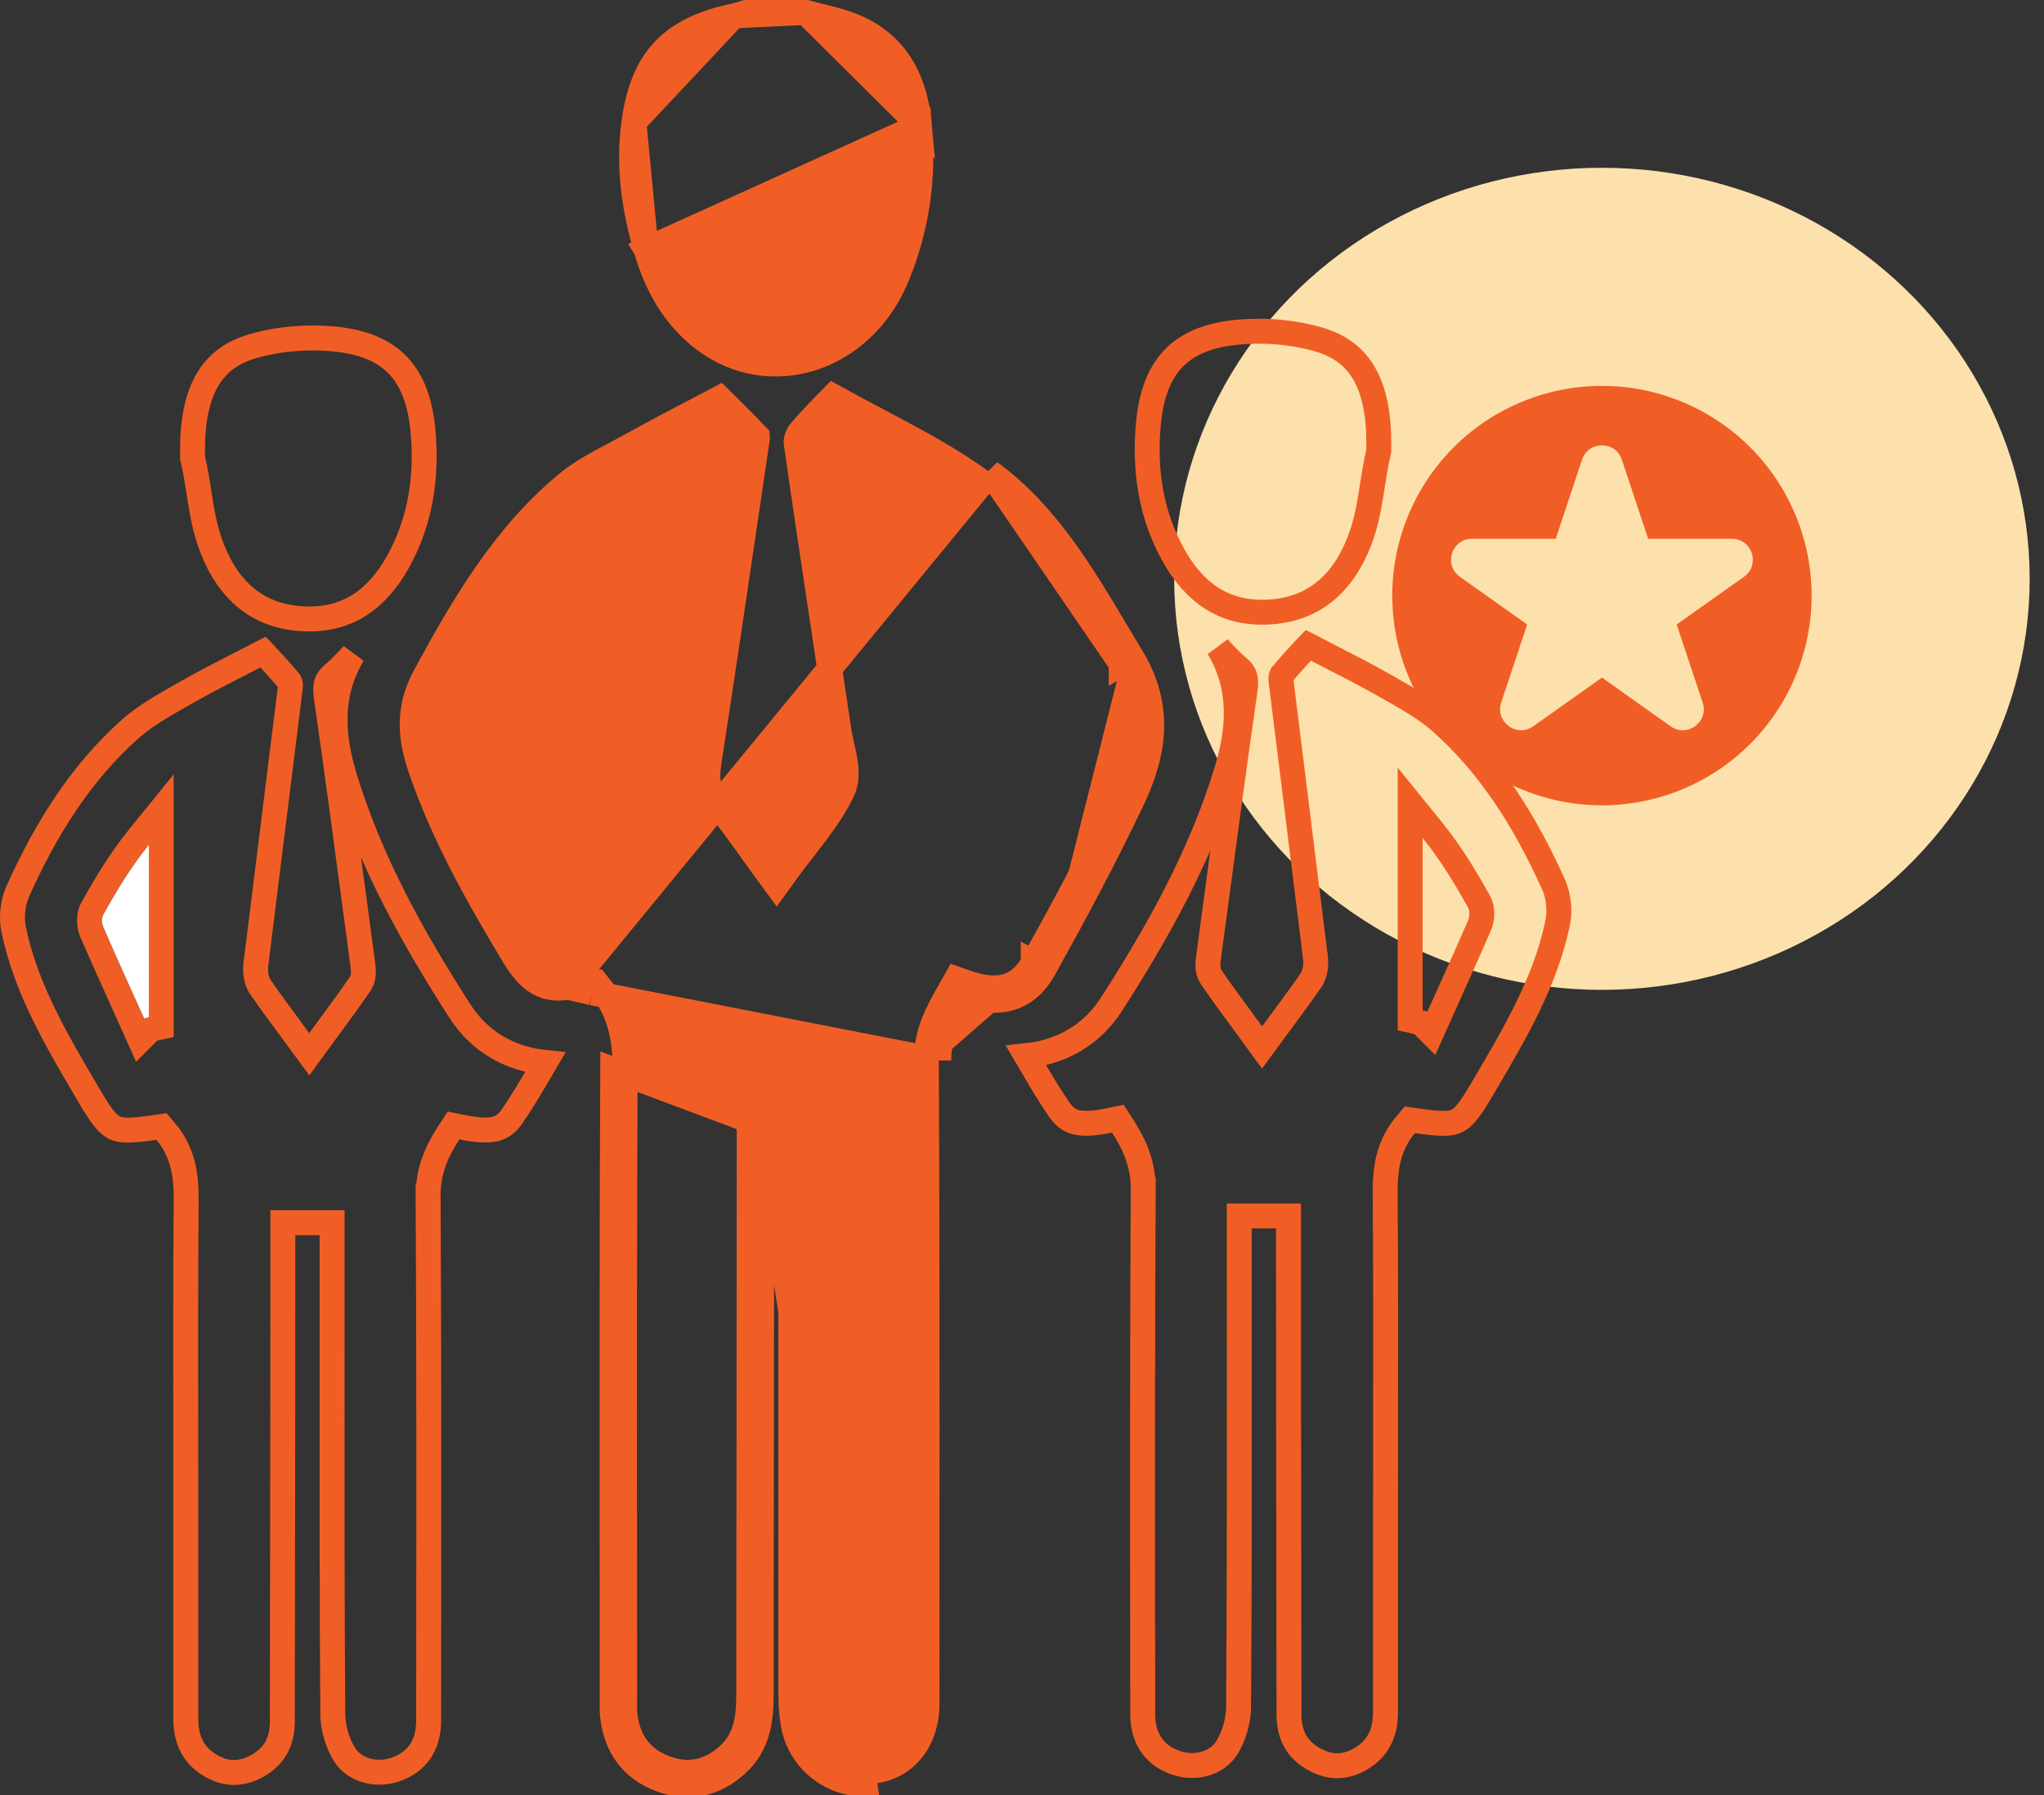
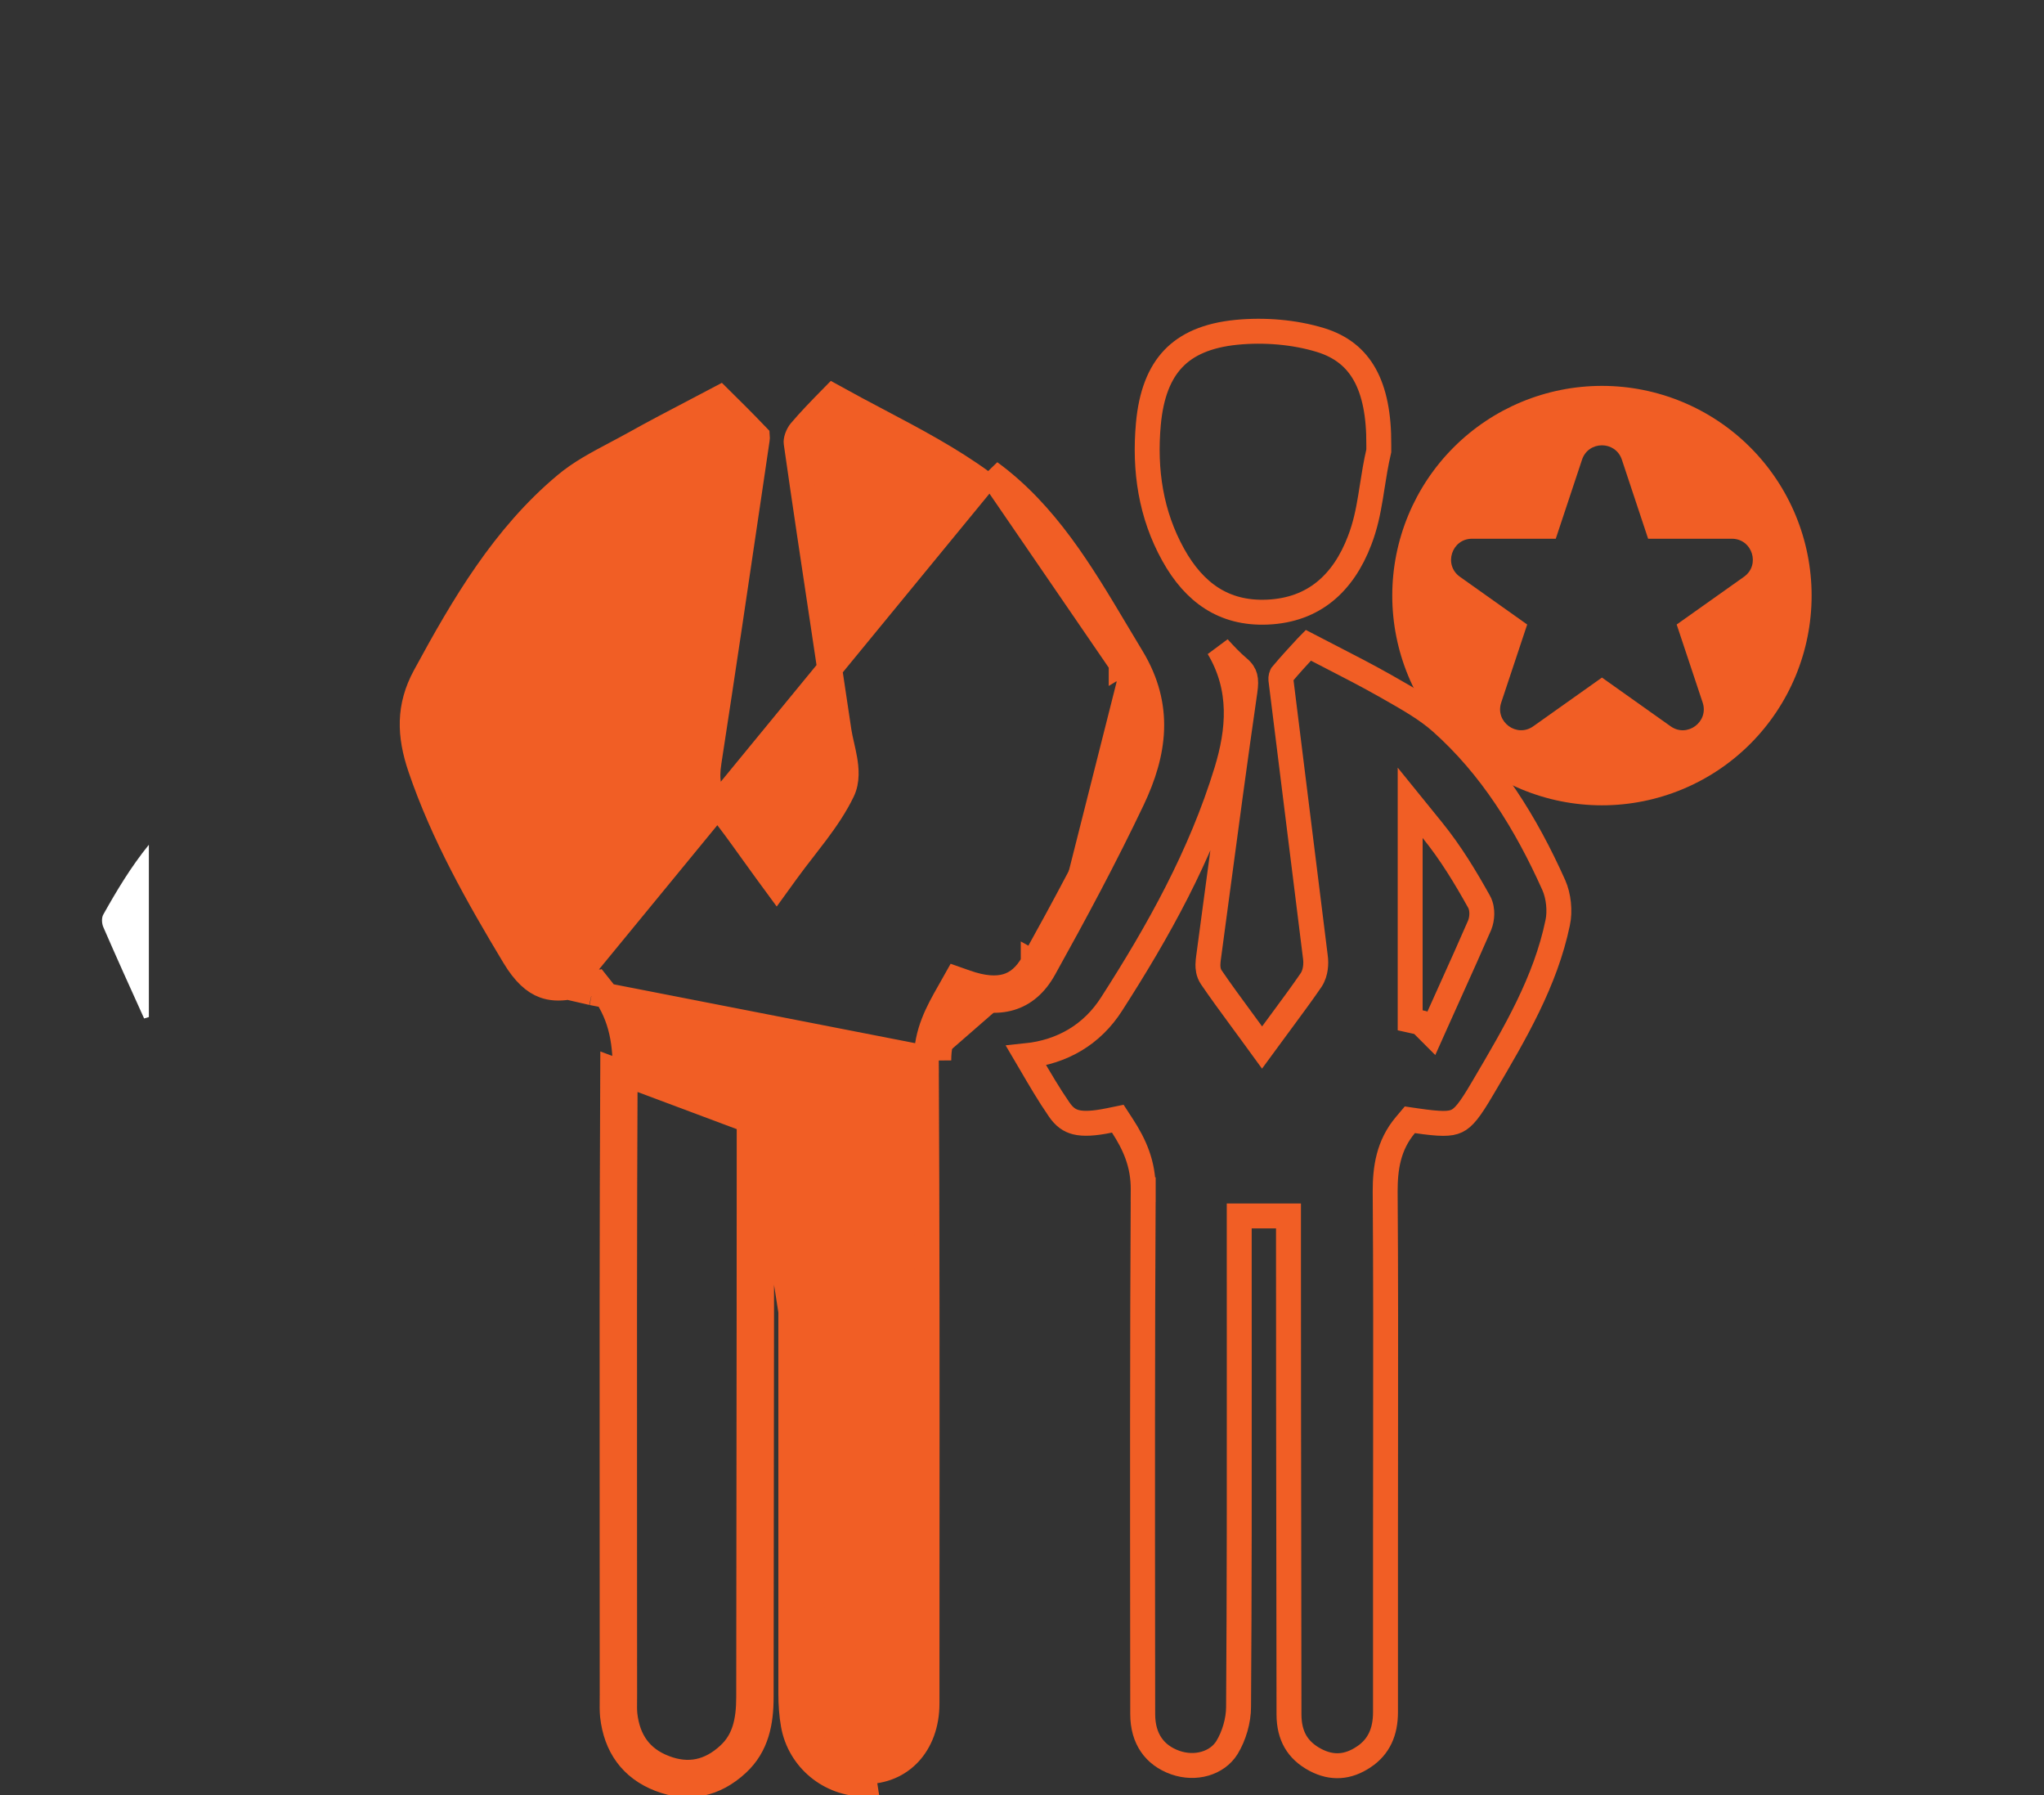
<svg xmlns="http://www.w3.org/2000/svg" width="123" height="108" viewBox="0 0 123 108" fill="none">
  <rect x="0" y="0" width="123" height="108" fill="#333333" stroke="none" />
-   <ellipse cx="96.398" cy="34.824" rx="25.74" ry="24.73" fill="#FCE1AD" />
-   <path d="M38.88 15.009L38.881 15.011C39.517 17.189 40.565 19.059 42.349 20.419C46.309 23.427 51.888 21.709 53.981 16.632C55.185 13.71 55.613 10.672 55.331 7.558L38.88 15.009ZM38.88 15.009C38.134 12.486 37.792 9.932 38.147 7.36L38.147 7.36M38.88 15.009L38.147 7.36M38.147 7.36C38.416 5.398 39.007 4.019 39.937 3.032C40.868 2.043 42.217 1.366 44.16 0.956L44.16 0.956M38.147 7.36L44.16 0.956M44.16 0.956L44.168 0.954M44.16 0.956L44.168 0.954M44.168 0.954C44.353 0.913 44.584 0.844 44.767 0.789C44.814 0.775 44.858 0.761 44.897 0.75H44.904H44.911H44.918H44.926H44.933H44.94H44.948H44.955H44.963H44.97H44.977H44.985H44.992H44.999H45.007H45.014H45.022H45.029H45.036H45.044H45.051H45.059H45.066H45.073H45.081H45.088H45.096H45.103H45.11H45.118H45.125H45.132H45.14H45.147H45.155H45.162H45.169H45.177H45.184H45.191H45.199H45.206H45.214H45.221H45.228H45.236H45.243H45.251H45.258H45.265H45.273H45.28H45.287H45.295H45.302H45.31H45.317H45.324H45.332H45.339H45.346H45.354H45.361H45.369H45.376H45.383H45.391H45.398H45.406H45.413H45.42H45.428H45.435H45.442H45.45H45.457H45.465H45.472H45.479H45.487H45.494H45.501H45.509H45.516H45.523H45.531H45.538H45.546H45.553H45.56H45.568H45.575H45.583H45.59H45.597H45.605H45.612H45.619H45.627H45.634H45.642H45.649H45.656H45.664H45.671H45.678H45.686H45.693H45.7H45.708H45.715H45.723H45.73H45.737H45.745H45.752H45.759H45.767H45.774H45.782H45.789H45.796H45.804H45.811H45.818H45.826H45.833H45.84H45.848H45.855H45.863H45.87H45.877H45.885H45.892H45.9H45.907H45.914H45.922H45.929H45.936H45.944H45.951H45.958H45.966H45.973H45.98H45.988H45.995H46.003H46.01H46.017H46.025H46.032H46.039H46.047H46.054H46.062H46.069H46.076H46.084H46.091H46.098H46.106H46.113H46.12H46.128H46.135H46.143H46.15H46.157H46.165H46.172H46.179H46.187H46.194H46.202H46.209H46.216H46.224H46.231H46.238H46.246H46.253H46.26H46.268H46.275H46.282H46.29H46.297H46.305H46.312H46.319H46.327H46.334H46.341H46.349H46.356H46.364H46.371H46.378H46.386H46.393H46.4H46.408H46.415H46.422H46.43H46.437H46.444H46.452H46.459H46.467H46.474H46.481H46.489H46.496H46.503H46.511H46.518H46.526H46.533H46.54H46.548H46.555H46.562H46.57H46.577H46.584H46.592H46.599H46.606H46.614H46.621H46.629H46.636H46.643H46.651H46.658H46.665H46.673H46.68H46.688H46.695H46.702H46.71H46.717H46.724H46.732H46.739H46.746H46.754H46.761H46.769H46.776H46.783H46.791H46.798H46.805H46.813H46.82H46.827H46.835H46.842H46.849H46.857H46.864H46.872H46.879H46.886H46.894H46.901H46.908H46.916H46.923H46.931H46.938H46.945H46.953H46.96H46.967H46.975H46.982H46.989H46.997H47.004H47.011H47.019H47.026H47.034H47.041H47.048H47.056H47.063H47.071H47.078H47.085H47.093H47.1H47.107H47.115H47.122H47.129H47.137H47.144H47.151H47.159H47.166H47.174H47.181H47.188H47.196H47.203H47.21H47.218H47.225H47.233H47.24H47.247H47.255H47.262H47.269H47.277H47.284H47.291H47.299H47.306H47.313H47.321H47.328H47.336H47.343H47.35H47.358H47.365H47.373H47.38H47.387H47.395H47.402H47.409H47.417H47.424H47.431H47.439H47.446H47.453H47.461H47.468H47.476H47.483H47.49H47.498H47.505H47.513H47.52H47.527H47.535H47.542H47.549H47.557H47.564H47.571H47.579H47.586H47.593H47.601H47.608H47.616H47.623H47.63H47.638H47.645H47.653H47.66H47.667H47.675H47.682H47.689H47.697H47.704H47.712H47.719H47.726H47.734H47.741H47.748H47.756H47.763H47.77H47.778H47.785H47.793H47.8H47.807H47.815H47.822H47.829H47.837H47.844H47.852H47.859H47.866H47.874H47.881H47.888H47.896H47.903H47.911H47.918H47.925H47.933H47.94H47.947H47.955H47.962H47.97H47.977H47.984H47.992H47.999H48.007H48.014H48.021H48.029H48.036H48.043H48.051H48.058H48.066H48.073H48.08H48.088H48.095H48.102H48.11H48.117H48.124H48.132H48.139H48.147H48.154H48.161H48.169H48.176H48.184H48.191H48.198H48.206H48.213H48.221H48.228H48.235H48.243H48.25H48.257H48.265H48.272H48.28H48.287H48.294H48.302H48.309H48.316H48.324H48.331H48.339H48.346H48.353H48.361H48.368H48.376H48.383H48.39H48.398H48.405H48.413H48.42H48.427H48.435H48.442H48.45H48.457H48.464H48.472H48.479H48.48M44.168 0.954L48.48 0.75M48.48 0.75C48.765 0.825 49.038 0.891 49.303 0.956C49.909 1.104 50.473 1.241 51.039 1.443C52.465 1.961 53.457 2.774 54.132 3.79C54.813 4.816 55.197 6.09 55.331 7.557L48.48 0.75Z" fill="#F15E25" stroke="#F15E25" stroke-width="1.5" />
  <path d="M35.626 59.729L36.089 59.353C37.343 60.896 37.62 62.581 37.62 64.338V64.342C37.574 73.742 37.58 83.147 37.585 92.557C37.587 95.694 37.589 98.831 37.589 101.969C37.589 102.097 37.588 102.216 37.587 102.33C37.583 102.631 37.58 102.888 37.605 103.153C37.781 104.726 38.557 105.801 39.975 106.346L39.977 106.347C41.413 106.904 42.707 106.634 43.86 105.567L43.861 105.566C44.8 104.7 45.053 103.541 45.053 102.1V102.099C45.056 98.322 45.06 94.545 45.065 90.769C45.074 83.224 45.083 75.681 45.083 68.134V68.131V68.129V68.127V68.124V68.122V68.12V68.117V68.115V68.112V68.11V68.108V68.105V68.103V68.101V68.098V68.096V68.094V68.091V68.089V68.086V68.084V68.082V68.079V68.077V68.075V68.072V68.07V68.067V68.065V68.063V68.06V68.058V68.056V68.053V68.051V68.049V68.046V68.044V68.041V68.039V68.037V68.034V68.032V68.03V68.027V68.025V68.022V68.02V68.018V68.015V68.013V68.011V68.008V68.006V68.004V68.001V67.999V67.996V67.994V67.992V67.989V67.987V67.985V67.982V67.98V67.978V67.975V67.973V67.971V67.968V67.966V67.963V67.961V67.959V67.956V67.954V67.952V67.949V67.947V67.945V67.942V67.94V67.937V67.935V67.933V67.93V67.928V67.926V67.923V67.921V67.918V67.916V67.914V67.911V67.909V67.907V67.904V67.902V67.9V67.897V67.895V67.893V67.89V67.888V67.885V67.883V67.881V67.878V67.876V67.874V67.871V67.869V67.867V67.864V67.862V67.859V67.857V67.855V67.852V67.85V67.848V67.845V67.843V67.841V67.838V67.836V67.834V67.831V67.829V67.826V67.824V67.822V67.819V67.817V67.815V67.812V67.81V67.808V67.805V67.803V67.8V67.798V67.796V67.793V67.791V67.789V67.786V67.784V67.782V67.779V67.777V67.775V67.772V67.77V67.768V67.765V67.763V67.76V67.758V67.756V67.753V67.751V67.749V67.746V67.744V67.742V67.739V67.737V67.735V67.732V67.73V67.728V67.725V67.723V67.721V67.718V67.716V67.713V67.711V67.709V67.706V67.704V67.702V67.699V67.697V67.695V67.692V67.69V67.688V67.685V67.683V67.68V67.678V67.676V67.674V67.671V67.669V67.666V67.664V67.662V67.659V67.657V67.655V67.652V67.65V67.648V67.645V67.643V67.641V67.638V67.636V67.634V67.631V67.629V67.627V67.624V67.622V67.62V67.617V67.615V67.612V67.61V67.608V67.606V67.603V67.601V67.598V67.596V67.594V67.591V67.589V67.587V67.584V67.582V67.58V67.577V67.575V67.573V67.57V67.568V67.566V67.563V67.561V67.559V67.556V67.554V67.552V67.549V67.547V67.545V67.542V67.54V67.538V67.535V67.533V67.531V67.528V67.526V67.524V67.521V67.519V67.517V67.514V67.512V67.51V67.507V67.505V67.503V67.5V67.498V67.496V67.493V67.491V67.489V67.486V67.484V67.482V67.479V67.477V67.475V67.472V67.47V67.468V67.465V67.463V67.461V67.458V67.456V67.454V67.451V67.449V67.447V67.444V67.442V67.44V67.437V67.435V67.433V67.43V67.428V67.426V67.423V67.421V67.419V67.416V67.414V67.412V67.409V67.407V67.405V67.403V67.4V67.398V67.395V67.393V67.391V67.388V67.386V67.384V67.382V67.379V67.377V67.375V67.372V67.37V67.368V67.365V67.363V67.361V67.358V67.356V67.354V67.352V67.349V67.347V67.344V67.342V67.34V67.338V67.335V67.333V67.331V67.328V67.326V67.324V67.321V67.319V67.317V67.314V67.312V67.31V67.308V67.305V67.303V67.301V67.298V67.296V67.294V67.291V67.289V67.287V67.284V67.282V67.28V67.278V67.275V67.273V67.271V67.268V67.266V67.264V67.261V67.259V67.257V67.254V67.252V67.25V67.248V67.245V67.243V67.241V67.238V67.236V67.234V67.231V67.229V67.227V67.225V67.222V67.22V67.218V67.215V67.213V67.211V67.209V67.206V67.204V67.202V67.199V67.197V67.195V67.192V67.19V67.188V67.186V67.183V67.181V67.179V67.176V67.174V67.172V67.169V67.167V67.165V67.163V67.16V67.158V67.156V67.153V67.151V67.149V67.147V67.144V67.142V67.14V67.138V67.135V67.133V67.131V67.128V67.126V67.124V67.121V67.119V67.117V67.115V67.112V67.11V67.108V67.106V67.103V67.101V67.099V67.097V67.094V67.092V67.09V67.087V67.085V67.083V67.081V67.078V67.076V67.074V67.071V67.069V67.067V67.065V67.062V67.06V67.058V67.055V67.053V67.051V67.049V67.046V67.044V67.042V67.04V67.037V67.035V67.033V67.031V67.028V67.026V67.024V67.022V67.019V67.017V67.015V67.013V67.01V67.008V67.006V67.004V67.001V66.999V66.997V66.994V66.992V66.99V66.988V66.985V66.983V66.981V66.979V66.976V66.974V66.972V66.97V66.967V66.965V66.963V66.961V66.958V66.956V66.954V66.952V66.949V66.947V66.945V66.943V66.193H45.833H47.589H48.339V66.943V66.945V66.948V66.951V66.954V66.957V66.959V66.962V66.965V66.968V66.97V66.973V66.976V66.979V66.981V66.984V66.987V66.99V66.992V66.995V66.998V67.001V67.003V67.006V67.009V67.012V67.014V67.017V67.02V67.023V67.025V67.028V67.031V67.034V67.036V67.039V67.042V67.044V67.047V67.05V67.053V67.055V67.058V67.061V67.064V67.066V67.069V67.072V67.075V67.077V67.08V67.083V67.085V67.088V67.091V67.094V67.096V67.099V67.102V67.104V67.107V67.11V67.112V67.115V67.118V67.121V67.123V67.126V67.129V67.131V67.134V67.137V67.139V67.142V67.145V67.147V67.15V67.153V67.155V67.158V67.161V67.163V67.166V67.169V67.171V67.174V67.177V67.18V67.182V67.185V67.188V67.19V67.193V67.195V67.198V67.201V67.204V67.206V67.209V67.212V67.214V67.217V67.219V67.222V67.225V67.227V67.23V67.233V67.235V67.238V67.241V67.243V67.246V67.249V67.251V67.254V67.256V67.259V67.262V67.264V67.267V67.27V67.272V67.275V67.278V67.28V67.283V67.285V67.288V67.291V67.293V67.296V67.299V67.301V67.304V67.306V67.309V67.312V67.314V67.317V67.319V67.322V67.325V67.327V67.33V67.332V67.335V67.338V67.34V67.343V67.346V67.348V67.351V67.353V67.356V67.359V67.361V67.364V67.366V67.369V67.371V67.374V67.377V67.379V67.382V67.384V67.387V67.39V67.392V67.395V67.397V67.4V67.403V67.405V67.408V67.41V67.413V67.415V67.418V67.421V67.423V67.426V67.428V67.431V67.433V67.436V67.439V67.441V67.444V67.446V67.449V67.451V67.454V67.457V67.459V67.462V67.464V67.467V67.469V67.472V67.475V67.477V67.48V67.482V67.485V67.487V67.49V67.492V67.495V67.497V67.5V67.502V67.505V67.508V67.51V67.513V67.515V67.518V67.52V67.523V67.525V67.528V67.531V67.533V67.536V67.538V67.541V67.543V67.546V67.548V67.551V67.553V67.556V67.558V67.561V67.563V67.566V67.569V67.571V67.574V67.576V67.579V67.581V67.584V67.586V67.589V67.591V67.594V67.596V67.599V67.601V67.604V67.606V67.609V67.611V67.614V67.616V67.619V67.621V67.624V67.626V67.629V67.632V67.634V67.636V67.639V67.641V67.644V67.647V67.649V67.651V67.654V67.656V67.659V67.662V67.664V67.666V67.669V67.671V67.674V67.677V67.679V67.681V67.684V67.686V67.689V67.692V67.694V67.697V67.699V67.701V67.704V67.706V67.709V67.711V67.714V67.716V67.719V67.721V67.724V67.726V67.729V67.731V67.734V67.736V67.739V67.741V67.744V67.746V67.749V67.751V67.754V67.756V67.759V67.761V67.764V67.766V67.769V67.771V67.773V67.776V67.778V67.781V67.783V67.786V67.788V67.791V67.793V67.796V67.798V67.801V67.803V67.806V67.808V67.811V67.813V67.816V67.818V67.82V67.823V67.825V67.828V67.83V67.833V67.835V67.838V67.84V67.843V67.845V67.847V67.85V67.852V67.855V67.857V67.86V67.862V67.865V67.867V67.87V67.872V67.875V67.877V67.879V67.882V67.884V67.887V67.889V67.892V67.894V67.897V67.899V67.902V67.904V67.906V67.909V67.911V67.914V67.916V67.919V67.921V67.924V67.926V67.928V67.931V67.933V67.936V67.938V67.941V67.943V67.946V67.948V67.951V67.953V67.955V67.958V67.96V67.963V67.965V67.968V67.97V67.972V67.975V67.977V67.98V67.982V67.985V67.987V67.99V67.992V67.995V67.997V67.999V68.002V68.004V68.007V68.009V68.011V68.014V68.016V68.019V68.021V68.024V68.026V68.029V68.031V68.034V68.036V68.038V68.041V68.043V68.046V68.048V68.05V68.053V68.055V68.058V68.06V68.063V68.065V68.067V68.07V68.072V68.075V68.077V68.08V68.082V68.085V68.087V68.089V68.092V68.094V68.097V68.099V68.102V68.104V68.106V68.109V68.111V68.114V68.116V68.119V68.121V68.123V68.126V68.128V68.131V68.133V68.136V68.138V68.14V68.143V68.145V68.148V68.15V68.153V68.155V68.157V68.16V68.162V68.165V68.167V68.169V68.172V68.174V68.177V68.179V68.182V68.184V68.186V68.189V68.191V68.194V68.196V68.199V68.201V68.204V68.206V68.208V68.211V68.213V68.216V68.218V68.221V68.223V68.225V68.228V68.23V68.233V68.235V68.237V68.24V68.242V68.245V68.311V68.376V68.442V68.508V68.574V68.639V68.705V68.771V68.837V68.902V68.968V69.034V69.1V69.165V69.231V69.297V69.363V69.428V69.494V69.56V69.626V69.692V69.757V69.823V69.889V69.955V70.02V70.086V70.152V70.218V70.284V70.349V70.415V70.481V70.546V70.612V70.678V70.744V70.809V70.875V70.941V71.007V71.073V71.138V71.204V71.27V71.336V71.401V71.467V71.533V71.599V71.664V71.73V71.796V71.862V71.927V71.993V72.059V72.125V72.191V72.256V72.322V72.388V72.454V72.519V72.585V72.651V72.716V72.782V72.848V72.914V72.98V73.045V73.111V73.177V73.243V73.308V73.374V73.44V73.505V73.571V73.637V73.703V73.769V73.834V73.9V73.966V74.031V74.097V74.163V74.229V74.294V74.36V74.426V74.492V74.558V74.623V74.689V74.755V74.82V74.886V74.952V75.018V75.084V75.149V75.215V75.281V75.347V75.412V75.478V75.544V75.609V75.675V75.741V75.807V75.873V75.938V76.004V76.07V76.135V76.201V76.267V76.333V76.398V76.464V76.53V76.596V76.661V76.727V76.793V76.859V76.924V76.99V77.056V77.122V77.187V77.253V77.319V77.385V77.45V77.516V77.582V77.647V77.713V77.779V77.845V77.91V77.976V78.042V78.108V78.173V78.239V78.305V78.371V78.436V78.502V78.568V78.634V78.699V78.765V78.831V78.897V78.962V79.028V79.094V79.159V79.225V79.291V79.357V79.422V79.488V79.554V79.62V79.685V79.751V79.817V79.883V79.948V80.014V80.08V80.145V80.211V80.277V80.343V80.409V80.474V80.54V80.606V80.671V80.737V80.803V80.869V80.934V81V81.066V81.132V81.197V81.263V81.329V81.394V81.46V81.526V81.592V81.657V81.723V81.789V81.855V81.92V81.986V82.052V82.118V82.183V82.249V82.315V82.38V82.446V82.512V82.578V82.643V82.709V82.775V82.841V82.906V82.972V83.038V83.103V83.169V83.235V83.301V83.366V83.432V83.498V83.564V83.629V83.695V83.761V83.826V83.892V83.958V84.024V84.089V84.155V84.221V84.287V84.352V84.418V84.484V84.549V84.615V84.681V84.747V84.812V84.878V84.944V85.01V85.075V85.141V85.207V85.272V85.338V85.404V85.47V85.535V85.601V85.667V85.732V85.798V85.864V85.93V85.995V86.061V86.127V86.192V86.258V86.324V86.39V86.455V86.521V86.587V86.653V86.718V86.784V86.85V86.915V86.981V87.047V87.113V87.178V87.244V87.31V87.376V87.441V87.507V87.573V87.638V87.704V87.77V87.835V87.901V87.967V88.033V88.098V88.164V88.23V88.296V88.361V88.427V88.493V88.558V88.624V88.69V88.756V88.821V88.887V88.953V89.019V89.084V89.15V89.216V89.281V89.347V89.413V89.478V89.544V89.61V89.676V89.741V89.807V89.873V89.939V90.004V90.07V90.136V90.201V90.267V90.333V90.398V90.464V90.53V90.596V90.661V90.727V90.793V90.859V90.924V90.99V91.056V91.121V91.187V91.253V91.319V91.384V91.45V91.516V91.581V91.647V91.713V91.779V91.844V91.91V91.976V92.041V92.107V92.173V92.239V92.304V92.37V92.436V92.501V92.567V92.633V92.699V92.764V92.83V92.896V92.961V93.027V93.093V93.159V93.224V93.29V93.356V93.421V93.487V93.553V93.619V93.684V93.75V93.816V93.881V93.947V94.013V94.079V94.144V94.21V94.276V94.341V94.407V94.473V94.538V94.604V94.67V94.736V94.801V94.867V94.933V94.999V95.064V95.13V95.196V95.261V95.327V95.393V95.459V95.524V95.59V95.656V95.721V95.787V95.853V95.918V95.984V96.05V96.116V96.181V96.247V96.313V96.379V96.444V96.51V96.576V96.641V96.707V96.773V96.838V96.904V96.97V97.036V97.101V97.167V97.233V97.298V97.364V97.43V97.496V97.561V97.627V97.693V97.758V97.824V97.89V97.956V98.021V98.087V98.153V98.218V98.284V98.35V98.415V98.481V98.547V98.613V98.678V98.744V98.81V98.876V98.941V99.007V99.073V99.138V99.204V99.27V99.335V99.401V99.467V99.533V99.598V99.664V99.73V99.795V99.861V99.927V99.993V100.058V100.124V100.19V100.255V100.321V100.387V100.452V100.518V100.584V100.65V100.715V100.781V100.847V100.912V100.978V101.044V101.11V101.175V101.241V101.307V101.372V101.438V101.504V101.57V101.635V101.701V101.767V101.832V101.898C48.339 102.493 48.378 103.083 48.479 103.642C48.787 105.348 50.287 106.589 52.041 106.589H52.044C53.156 106.593 54.075 106.176 54.721 105.48C55.371 104.779 55.783 103.753 55.783 102.484C55.783 99.508 55.784 96.533 55.786 93.557C55.791 83.639 55.797 73.721 55.742 63.807M35.626 59.729L56.492 63.803M35.626 59.729L35.517 59.076H35.507H33.93L34.192 59.398M35.626 59.729L34.192 59.398M55.742 63.807L56.492 63.803M55.742 63.807C55.742 63.808 55.742 63.808 55.742 63.808L56.492 63.803M55.742 63.807C55.732 62.114 56.449 60.848 57.088 59.72C57.14 59.629 57.191 59.539 57.241 59.449L57.55 58.9L58.144 59.109C59.163 59.467 59.963 59.514 60.586 59.329C61.187 59.151 61.726 58.726 62.176 57.918M56.492 63.803C56.483 62.317 57.105 61.217 57.753 60.069C57.8 59.985 57.848 59.901 57.895 59.816C60.106 60.593 61.782 60.169 62.831 58.282M62.176 57.918L62.831 58.282M62.176 57.918C62.176 57.917 62.176 57.917 62.176 57.917L62.831 58.282M62.176 57.918C64.03 54.582 65.838 51.217 67.473 47.776M62.831 58.282C64.689 54.941 66.505 51.559 68.151 48.097C69.473 45.301 69.907 42.515 68.11 39.547C67.794 39.027 67.482 38.503 67.17 37.979C65.058 34.434 62.939 30.876 59.571 28.414L67.469 39.937M45.833 67.693V66.943H46.583H46.839H47.589V67.693V68.245V101.898C47.589 102.524 47.63 103.16 47.741 103.776C48.114 105.845 49.931 107.339 52.041 107.339L45.833 67.693ZM45.833 67.693V68.134C45.833 75.682 45.824 83.226 45.815 90.772C45.81 94.547 45.806 98.323 45.803 102.1C45.803 103.614 45.54 105.037 44.369 106.117C43.017 107.369 41.422 107.712 39.706 107.046C38 106.39 37.061 105.058 36.859 103.231C36.829 102.92 36.833 102.604 36.837 102.287C36.838 102.181 36.839 102.075 36.839 101.969C36.839 98.832 36.837 95.695 36.835 92.559C36.83 83.149 36.824 73.741 36.87 64.338L45.833 67.693ZM46.731 51.993C46.573 51.778 46.419 51.566 46.268 51.356C46.22 51.422 46.172 51.488 46.124 51.554L46.731 51.993ZM46.731 51.993L47.336 51.55C47.29 51.487 47.245 51.425 47.2 51.363C47.042 51.57 46.886 51.78 46.731 51.993ZM67.473 47.776L68.15 48.097L67.473 47.775C67.473 47.776 67.473 47.776 67.473 47.776ZM67.473 47.776C68.732 45.113 69.089 42.612 67.469 39.937M67.469 39.937L68.11 39.548L67.469 39.936C67.469 39.936 67.469 39.937 67.469 39.937ZM34.192 59.398C33.614 59.49 33.15 59.45 32.756 59.309C32.144 59.089 31.556 58.571 30.941 57.551C28.733 53.883 26.66 50.207 25.295 46.2C24.625 44.229 24.573 42.518 25.568 40.682C27.909 36.363 30.325 32.269 34.02 29.17L34.022 29.169C34.904 28.424 35.936 27.878 37.04 27.293C37.384 27.111 37.735 26.925 38.09 26.728L38.093 26.727C39.338 26.031 40.597 25.372 41.943 24.668C42.386 24.436 42.84 24.199 43.305 23.953C43.981 24.62 44.786 25.418 45.575 26.245C45.577 26.27 45.578 26.3 45.577 26.332C45.576 26.371 45.572 26.406 45.568 26.433L45.568 26.433L45.565 26.447C45.426 27.392 45.286 28.338 45.147 29.283C44.329 34.826 43.512 40.359 42.659 45.893L42.659 45.896C42.519 46.825 42.578 47.723 43.303 48.611C43.942 49.398 44.527 50.215 45.165 51.105C45.469 51.531 45.786 51.973 46.127 52.437L46.736 53.267L47.339 52.433C47.69 51.949 48.033 51.507 48.379 51.062C48.625 50.745 48.872 50.427 49.124 50.09C49.708 49.311 50.267 48.498 50.698 47.605L50.698 47.605C51.006 46.965 50.932 46.23 50.833 45.661C50.785 45.386 50.721 45.106 50.663 44.849C50.657 44.826 50.652 44.803 50.647 44.78C50.583 44.496 50.527 44.243 50.491 44.008C50.179 41.898 49.861 39.79 49.544 37.683C48.989 33.998 48.434 30.317 47.908 26.632L47.908 26.632L47.907 26.627C47.901 26.586 47.905 26.478 47.96 26.32C48.013 26.168 48.092 26.034 48.162 25.95C48.736 25.274 49.353 24.643 49.945 24.037C50.006 23.974 50.068 23.911 50.129 23.849C51.038 24.354 51.937 24.828 52.82 25.294C55.047 26.47 57.174 27.593 59.129 29.02L34.192 59.398ZM47.165 26.738L47.165 26.738L47.165 26.738Z" fill="#F15E25" stroke="#F15E25" stroke-width="1.5" />
-   <path d="M25.762 71.985C25.816 81.332 25.806 90.678 25.796 100.028C25.795 101.196 25.794 102.365 25.793 103.533V103.534C25.793 104.299 25.601 104.913 25.279 105.383C24.958 105.852 24.479 106.22 23.83 106.45C22.623 106.874 21.314 106.501 20.721 105.543C20.297 104.849 20.025 103.915 20.025 103.1L20.025 103.094C19.976 96.137 19.98 89.179 19.983 82.219C19.984 80.478 19.985 78.737 19.985 76.996V76.992V76.986V76.981V76.976V76.971V76.966V76.961V76.956V76.951V76.946V76.941V76.936V76.93V76.925V76.92V76.915V76.91V76.905V76.9V76.895V76.89V76.885V76.879V76.874V76.869V76.864V76.859V76.854V76.849V76.844V76.839V76.834V76.829V76.824V76.819V76.813V76.808V76.803V76.798V76.793V76.788V76.783V76.778V76.773V76.768V76.763V76.757V76.752V76.747V76.742V76.737V76.732V76.727V76.722V76.717V76.712V76.707V76.701V76.696V76.691V76.686V76.681V76.676V76.671V76.666V76.661V76.656V76.65V76.645V76.64V76.635V76.63V76.625V76.62V76.615V76.61V76.605V76.6V76.594V76.589V76.584V76.579V76.574V76.569V76.564V76.559V76.554V76.549V76.543V76.538V76.533V76.528V76.523V76.518V76.513V76.508V76.503V76.498V76.492V76.487V76.482V76.477V76.472V76.467V76.462V76.457V76.452V76.446V76.441V76.436V76.431V76.426V76.421V76.416V76.411V76.406V76.4V76.395V76.39V76.385V76.38V76.375V76.37V76.365V76.36V76.354V76.349V76.344V76.339V76.334V76.329V76.324V76.319V76.314V76.308V76.303V76.298V76.293V76.288V76.283V76.278V76.272V76.267V76.262V76.257V76.252V76.247V76.242V76.237V76.231V76.226V76.221V76.216V76.211V76.206V76.201V76.196V76.191V76.185V76.18V76.175V76.17V76.165V76.16V76.155V76.149V76.144V76.139V76.134V76.129V76.124V76.119V76.114V76.108V76.103V76.098V76.093V76.088V76.083V76.078V76.072V76.067V76.062V76.057V76.052V76.047V76.041V76.036V76.031V76.026V76.021V76.016V76.01V76.005V76V75.995V75.99V75.985V75.98V75.974V75.969V75.964V75.959V75.954V75.949V75.944V75.938V75.933V75.928V75.923V75.918V75.912V75.907V75.902V75.897V75.892V75.887V75.882V75.876V75.871V75.866V75.861V75.856V75.85V75.845V75.84V75.835V75.83V75.825V75.819V75.814V75.809V75.804V75.799V75.793V75.788V75.783V75.778V75.773V75.767V75.762V75.757V75.752V75.747V75.742V75.736V75.731V75.726V75.721V75.716V75.71V75.705V75.7V75.695V75.689V75.684V75.679V75.674V75.669V75.663V75.658V75.653V75.648V75.643V75.637V75.632V75.627V75.622V75.617V75.611V75.606V75.601V75.596V75.591V75.585V75.58V75.575V75.57V75.564V75.559V75.554V75.549V75.543V75.538V75.533V75.528V75.522V75.517V75.512V75.507V75.502V75.496V75.491V75.486V75.481V75.475V75.47V75.465V75.46V75.454V75.449V75.444V75.439V75.433V75.428V75.423V75.418V75.412V75.407V75.402V75.397V75.391V75.386V75.381V75.376V75.37V75.365V75.36V75.354V75.349V75.344V75.339V75.333V75.328V75.323V75.317V75.312V75.307V75.302V75.296V75.291V75.286V75.281V75.275V75.27V75.265V75.259V75.254V75.249V75.243V75.238V75.233V75.228V75.222V75.217V75.212V75.206V75.201V75.196V75.191V75.185V75.18V75.175V75.169V75.164V75.159V75.153V75.148V75.143V75.137V75.132V75.127V75.121V75.116V75.111V75.105V75.1V75.095V75.089V75.084V75.079V75.073V75.068V75.063V75.057V75.052V75.047V75.041V75.036V75.031V75.025V75.02V75.015V75.009V75.004V74.999V74.993V74.988V74.983V74.977V74.972V74.966V74.961V74.956V74.95V74.945V74.94V74.934V74.929V74.924V74.918V74.913V74.907V74.902V74.897V74.891V74.886V74.88V74.875V74.87V74.864V74.859V74.853V74.848V74.843V74.837V74.832V74.826V74.821V74.816V74.81V74.805V74.799V74.794V74.789V74.783V74.778V74.772V74.767V74.761V74.756V74.751V74.745V74.74V74.734V74.729V74.724V74.718V74.713V74.707V74.702V74.696V74.691V74.686V74.68V74.675V74.669V74.664V74.658V74.653V74.647V74.642V74.636V74.631V74.626V74.62V74.615V74.609V74.604V74.598V74.593V74.587V74.582V74.576V74.571V74.565V74.56V74.554V74.549V74.543V74.538V74.532V74.527V74.522V74.516V74.51V74.505V74.499V74.494V74.489V74.483V74.478V74.472V74.466V74.461V74.456V74.45V74.444V74.439V74.433V74.428V74.422V74.417V74.411V74.406V74.4V74.395V74.389V74.384V74.378V74.373V74.367V74.362V74.356V74.35V74.345V74.339V74.334V74.328V74.323V74.317V74.311V73.561H19.235H17.771H17.021V74.311V74.314V74.317V74.319V74.322V74.324V74.326V74.329V74.331V74.334V74.336V74.339V74.341V74.344V74.346V74.349V74.351V74.354V74.356V74.359V74.361V74.364V74.366V74.368V74.371V74.374V74.376V74.378V74.381V74.383V74.386V74.388V74.391V74.393V74.396V74.398V74.401V74.403V74.406V74.408V74.41V74.413V74.415V74.418V74.42V74.423V74.425V74.428V74.43V74.433V74.435V74.438V74.44V74.443V74.445V74.448V74.45V74.452V74.455V74.457V74.46V74.462V74.465V74.467V74.47V74.472V74.475V74.477V74.48V74.482V74.484V74.487V74.489V74.492V74.494V74.497V74.499V74.501V74.504V74.506V74.509V74.511V74.514V74.516V74.519V74.521V74.524V74.526V74.528V74.531V74.533V74.536V74.538V74.541V74.543V74.546V74.548V74.55V74.553V74.555V74.558V74.56V74.563V74.565V74.568V74.57V74.573V74.575V74.577V74.58V74.582V74.585V74.587V74.59V74.592V74.594V74.597V74.599V74.602V74.604V74.607V74.609V74.612V74.614V74.616V74.619V74.621V74.624V74.626V74.629V74.631V74.633V74.636V74.638V74.641V74.643V74.646V74.648V74.65V74.653V74.655V74.658V74.66V74.663V74.665V74.668V74.67V74.672V74.675V74.677V74.68V74.682V74.685V74.687V74.689V74.692V74.694V74.697V74.699V74.702V74.704V74.706V74.709V74.711V74.714V74.716V74.719V74.721V74.723V74.726V74.728V74.731V74.733V74.736V74.738V74.74V74.743V74.745V74.748V74.75V74.752V74.755V74.757V74.76V74.762V74.765V74.767V74.769V74.772V74.774V74.777V74.779V74.782V74.784V74.786V74.789V74.791V74.794V74.796V74.799V74.801V74.803V74.806V74.808V74.811V74.813V74.815V74.818V74.82V74.823V74.825V74.828V74.83V74.832V74.835V74.837V74.84V74.842V74.844V74.847V74.849V74.852V74.854V74.856V74.859V74.861V74.864V74.866V74.869V74.871V74.873V74.876V74.878V74.881V74.883V74.885V74.888V74.89V74.893V74.895V74.897V74.9V74.902V74.905V74.907V74.91V74.912V74.914V74.917V74.919V74.922V74.924V74.927V74.929V74.931V74.934V74.936V74.939V74.941V74.943V74.946V74.948V74.951V74.953V74.955V74.958V74.96V74.963V74.965V74.967V74.97V74.972V74.975V74.977V74.98V74.982V74.984V74.987V74.989V74.992V74.994V74.996V74.999V75.001V75.004V75.006V75.008V75.011V75.013V75.016V75.018V75.02V75.023V75.025V75.028V75.03V75.032V75.035V75.037V75.04V75.042V75.044V75.047V75.049V75.052V75.054V75.056V75.059V75.061V75.064V75.066V75.069V75.071V75.073V75.076V75.078V75.081V75.083V75.085V75.088V75.09V75.093V75.095V75.097V75.1V75.102V75.105V75.107V75.109V75.112V75.114V75.117V75.119V75.121V75.124V75.126V75.129V75.131V75.133V75.136V75.138V75.141V75.143V75.145V75.148V75.15V75.153V75.155V75.157V75.16V75.162V75.165V75.167V75.17V75.172V75.174V75.177V75.179V75.182V75.184V75.186V75.189V75.191V75.194V75.196V75.198V75.201V75.203V75.206V75.208V75.21V75.213V75.215V75.218V75.22V75.222V75.225V75.227V75.23V75.232V75.234V75.237V75.239V75.242V75.244V75.246V75.249V75.251V75.254V75.256V75.259V75.261V75.263V75.266V75.268V75.271V75.273V75.275V75.278V75.28V75.283V75.285V75.287V75.29V75.292V75.295V75.297V75.299V75.302V75.304V75.307V75.309V75.311V75.314V75.316V75.319V75.321V75.324V75.326V75.328V75.331V75.333V75.336V75.338V75.341V75.343V75.345V75.348V75.35V75.353V75.355V75.357V75.36V75.362V75.365V75.367V75.369V75.372V75.374V75.377V75.379V75.381V75.384V75.386V75.389V75.391V75.394V75.396V75.398V75.401V75.403V75.406V75.408V75.41V75.413V75.415V75.418V75.42V75.422V75.425V75.427V75.43V75.432V75.434V75.437V75.439V75.442V75.444V75.447V75.449V75.451V75.454V75.456V75.459V75.461V75.463V75.466V75.468V75.471V75.473V75.476V75.478V75.481V75.483V75.485V75.488V75.49V75.493V75.495V75.497V75.5V75.502V75.505V75.507V75.51V75.512V75.514V75.517V75.519V75.522V75.524V75.526V75.529V75.531V75.534V75.536V75.539V75.541V75.543V75.546V75.548V75.551V75.553C17.021 81.767 17.012 87.981 17.003 94.198C16.998 97.312 16.994 100.427 16.991 103.543V103.544C16.991 104.206 16.854 104.745 16.602 105.182C16.353 105.615 15.965 105.991 15.393 106.292C14.397 106.813 13.439 106.742 12.495 106.11L12.493 106.109C11.577 105.501 11.182 104.595 11.182 103.413V103.391V103.37V103.349V103.328V103.307V103.286V103.265V103.244V103.223V103.201V103.18V103.159V103.138V103.117V103.096V103.075V103.054V103.032V103.011V102.99V102.969V102.948V102.927V102.906V102.885V102.864V102.843V102.821V102.8V102.779V102.758V102.737V102.716V102.695V102.674V102.653V102.631V102.61V102.589V102.568V102.547V102.526V102.505V102.484V102.463V102.441V102.42V102.399V102.378V102.357V102.336V102.315V102.294V102.273V102.252V102.23V102.209V102.188V102.167V102.146V102.125V102.104V102.083V102.062V102.041V102.019V101.998V101.977V101.956V101.935V101.914V101.893V101.872V101.851V101.83V101.808V101.787V101.766V101.745V101.724V101.703V101.682V101.661V101.64V101.619V101.597V101.576V101.555V101.534V101.513V101.492V101.471V101.45V101.429V101.408V101.386V101.365V101.344V101.323V101.302V101.281V101.26V101.239V101.218V101.197V101.175V101.154V101.133V101.112V101.091V101.07V101.049V101.028V101.007V100.986V100.965V100.943V100.922V100.901V100.88V100.859V100.838V100.817V100.796V100.775V100.754V100.733V100.711V100.69V100.669V100.648V100.627V100.606V100.585V100.564V100.543V100.522V100.501V100.479V100.458V100.437V100.416V100.395V100.374V100.353V100.332V100.311V100.29V100.269V100.247V100.226V100.205V100.184V100.163V100.142V100.121V100.1V100.079V100.058V100.037V100.015V99.994V99.973V99.952V99.931V99.91V99.889V99.868V99.847V99.826V99.805V99.784V99.762V99.741V99.72V99.699V99.678V99.657V99.636V99.615V99.594V99.573V99.552V99.53V99.509V99.488V99.467V99.446V99.425V99.404V99.383V99.362V99.341V99.32V99.299V99.277V99.256V99.235V99.214V99.193V99.172V99.151V99.13V99.109V99.088V99.067V99.045V99.024V99.003V98.982V98.961V98.94V98.919V98.898V98.877V98.856V98.835V98.814V98.792V98.771V98.75V98.729V98.708V98.687V98.666V98.645V98.624V98.603V98.582V98.561V98.539V98.518V98.497V98.476V98.455V98.434V98.413V98.392V98.371V98.35V98.329V98.307V98.286V98.265V98.244V98.223V98.202V98.181V98.16V98.139V98.118V98.097V98.076V98.054V98.033V98.012V97.991V97.97V97.949V97.928V97.907V97.886V97.865V97.844V97.823V97.801V97.78V97.759V97.738V97.717V97.696V97.675V97.654V97.633V97.612V97.591V97.57V97.548V97.527V97.506V97.485V97.464V97.443V97.422V97.401V97.38V97.359V97.338V97.316V97.295V97.274V97.253V97.232V97.211V97.19V97.169V97.148V97.127V97.106V97.085V97.063V97.042V97.021V97V96.979V96.958V96.937V96.916V96.895V96.874V96.853V96.832V96.81V96.789V96.768V96.747V96.726V96.705V96.684V96.663V96.642V96.621V96.6V96.578V96.557V96.536V96.515V96.494V96.473V96.452V96.431V96.41V96.389V96.368V96.346V96.325V96.304V96.283V96.262V96.241V96.22V96.199V96.178V96.157V96.136V96.115V96.093V96.072V96.051V96.03V96.009V95.988V95.967V95.946V95.925V95.904V95.882V95.861V95.84V95.819V95.798V95.777V95.756V95.735V95.714V95.693V95.672V95.65V95.629V95.608V95.587V95.566V95.545V95.524V95.503V95.482V95.461V95.44V95.418V95.397V95.376V95.355V95.334V95.313V95.292V95.271V95.25V95.229V95.208V95.186V95.165V95.144V95.123V95.102V95.081V95.06V95.039V95.018V94.997V94.975V94.954V94.933V94.912V94.891V94.87V94.849V94.828V94.807V94.786V94.765V94.743V94.722V94.701V94.68V94.659V94.638V94.617V94.596V94.575V94.554V94.532V94.511V94.49V94.469V94.448V94.427V94.406V94.385V94.364V94.343V94.322V94.3V94.279V94.258V94.237V94.216V94.195V94.174V94.153V94.132V94.111V94.09V94.068V94.047V94.026V94.005V93.984V93.963V93.942V93.921V93.9V93.878V93.857V93.836V93.815V93.794V93.773V93.752V93.731V93.71V93.689V93.667V93.646V93.625V93.604V93.583V93.562V93.541V93.52V93.499V93.478V93.456V93.435V93.414V93.393V93.372V93.351V93.33V93.309V93.287V93.266V93.245V93.224V93.203V93.182V93.161V93.14V93.119V93.097V93.076V93.055V93.034V93.013V92.992V92.971V92.95V92.929V92.907V92.886V92.865V92.844V92.823V92.802V92.781V92.76V92.739V92.718V92.696V92.675V92.654V92.633V92.612C11.182 90.744 11.18 88.876 11.178 87.008C11.172 82.028 11.166 77.05 11.203 72.076V72.071C11.203 70.704 11.014 69.316 9.987 68.095L9.718 67.776L9.305 67.836C7.871 68.045 7.298 68.041 6.893 67.848C6.49 67.656 6.115 67.206 5.367 65.928L5.366 65.927C5.33 65.867 5.295 65.807 5.26 65.747C3.376 62.548 1.554 59.455 0.821 55.919L0.82 55.916C0.671 55.213 0.765 54.314 1.054 53.661C2.725 49.933 4.83 46.524 7.851 43.844C8.718 43.079 9.758 42.488 10.86 41.861C10.975 41.796 11.091 41.73 11.207 41.663C12.276 41.057 13.366 40.497 14.568 39.879C14.975 39.669 15.395 39.453 15.832 39.227C15.853 39.249 15.874 39.272 15.896 39.295C16.363 39.799 16.906 40.383 17.427 41.008C17.427 41.008 17.427 41.008 17.427 41.008C17.429 41.01 17.431 41.015 17.435 41.023C17.444 41.041 17.454 41.068 17.462 41.103C17.481 41.175 17.484 41.242 17.48 41.279C17.137 44.062 16.789 46.846 16.441 49.63C16.093 52.413 15.745 55.198 15.402 57.982C15.374 58.187 15.37 58.418 15.401 58.644C15.431 58.864 15.502 59.139 15.667 59.381L15.669 59.383C16.198 60.155 16.759 60.914 17.359 61.726C17.569 62.01 17.784 62.301 18.004 62.602L18.61 63.429L19.215 62.6C19.438 62.294 19.659 61.994 19.877 61.697C20.496 60.855 21.093 60.043 21.659 59.213C21.855 58.931 21.87 58.617 21.868 58.448C21.867 58.29 21.845 58.123 21.831 58.02C21.829 58.004 21.827 57.99 21.826 57.977L21.826 57.977L21.825 57.97C21.663 56.764 21.501 55.557 21.339 54.35C20.789 50.235 20.237 46.113 19.644 42.004L19.643 42.001C19.583 41.596 19.585 41.335 19.637 41.136C19.683 40.962 19.781 40.781 20.037 40.569L20.04 40.566C20.465 40.208 20.871 39.773 21.237 39.372C19.77 41.829 20.008 44.364 20.748 46.792L20.748 46.792C22.302 51.876 24.858 56.445 27.667 60.817C28.835 62.642 30.627 63.697 32.805 63.923C32.722 64.064 32.64 64.204 32.56 64.341C31.975 65.342 31.44 66.257 30.83 67.144L30.829 67.145C30.51 67.612 30.194 67.828 29.799 67.924C29.359 68.031 28.743 68.009 27.794 67.813L27.293 67.71L27.014 68.139C26.294 69.246 25.751 70.42 25.762 71.985ZM25.762 71.985C25.762 71.985 25.762 71.984 25.762 71.984L26.512 71.98L25.762 71.985C25.762 71.985 25.762 71.985 25.762 71.985ZM8.427 62.581L9.077 61.93C9.089 61.927 9.1 61.924 9.111 61.922L9.699 61.791V61.189V50.823V48.707L8.366 50.35C7.245 51.734 6.372 53.192 5.559 54.646L5.559 54.646L5.556 54.65C5.413 54.911 5.384 55.197 5.388 55.406C5.392 55.626 5.433 55.864 5.519 56.073L5.522 56.08L5.525 56.088C6.078 57.36 6.651 58.631 7.22 59.895C7.475 60.46 7.73 61.024 7.981 61.587L8.427 62.581Z" stroke="#F15E25" stroke-width="1.5" />
-   <path d="M68.794 71.579C68.741 80.926 68.751 90.272 68.76 99.622C68.762 100.79 68.763 101.959 68.764 103.127V103.128C68.764 103.893 68.955 104.507 69.278 104.977C69.598 105.446 70.078 105.814 70.726 106.044C71.933 106.468 73.243 106.095 73.836 105.137C74.26 104.443 74.532 103.509 74.532 102.694L74.532 102.688C74.58 95.731 74.577 88.773 74.574 81.813C74.573 80.072 74.572 78.332 74.572 76.591V76.585V76.58V76.575V76.57V76.565V76.56V76.555V76.55V76.545V76.54V76.535V76.529V76.524V76.519V76.514V76.509V76.504V76.499V76.494V76.489V76.484V76.479V76.474V76.468V76.463V76.458V76.453V76.448V76.443V76.438V76.433V76.428V76.423V76.418V76.412V76.407V76.402V76.397V76.392V76.387V76.382V76.377V76.372V76.367V76.362V76.356V76.351V76.346V76.341V76.336V76.331V76.326V76.321V76.316V76.311V76.306V76.3V76.295V76.29V76.285V76.28V76.275V76.27V76.265V76.26V76.255V76.25V76.245V76.239V76.234V76.229V76.224V76.219V76.214V76.209V76.204V76.199V76.194V76.188V76.183V76.178V76.173V76.168V76.163V76.158V76.153V76.148V76.142V76.137V76.132V76.127V76.122V76.117V76.112V76.107V76.102V76.097V76.091V76.086V76.081V76.076V76.071V76.066V76.061V76.056V76.051V76.046V76.04V76.035V76.03V76.025V76.02V76.015V76.01V76.005V76V75.995V75.989V75.984V75.979V75.974V75.969V75.964V75.959V75.954V75.948V75.943V75.938V75.933V75.928V75.923V75.918V75.913V75.907V75.902V75.897V75.892V75.887V75.882V75.877V75.872V75.867V75.861V75.856V75.851V75.846V75.841V75.836V75.831V75.826V75.82V75.815V75.81V75.805V75.8V75.795V75.79V75.784V75.779V75.774V75.769V75.764V75.759V75.754V75.749V75.743V75.738V75.733V75.728V75.723V75.718V75.713V75.707V75.702V75.697V75.692V75.687V75.682V75.677V75.671V75.666V75.661V75.656V75.651V75.646V75.641V75.635V75.63V75.625V75.62V75.615V75.61V75.605V75.599V75.594V75.589V75.584V75.579V75.574V75.568V75.563V75.558V75.553V75.548V75.543V75.537V75.532V75.527V75.522V75.517V75.512V75.507V75.501V75.496V75.491V75.486V75.481V75.475V75.47V75.465V75.46V75.455V75.45V75.444V75.439V75.434V75.429V75.424V75.418V75.413V75.408V75.403V75.398V75.393V75.387V75.382V75.377V75.372V75.367V75.362V75.356V75.351V75.346V75.341V75.335V75.33V75.325V75.32V75.315V75.309V75.304V75.299V75.294V75.289V75.284V75.278V75.273V75.268V75.263V75.257V75.252V75.247V75.242V75.237V75.231V75.226V75.221V75.216V75.211V75.205V75.2V75.195V75.19V75.184V75.179V75.174V75.169V75.164V75.158V75.153V75.148V75.143V75.137V75.132V75.127V75.122V75.117V75.111V75.106V75.101V75.096V75.09V75.085V75.08V75.075V75.069V75.064V75.059V75.054V75.048V75.043V75.038V75.033V75.027V75.022V75.017V75.012V75.006V75.001V74.996V74.991V74.985V74.98V74.975V74.969V74.964V74.959V74.954V74.948V74.943V74.938V74.933V74.927V74.922V74.917V74.912V74.906V74.901V74.896V74.89V74.885V74.88V74.874V74.869V74.864V74.859V74.853V74.848V74.843V74.838V74.832V74.827V74.822V74.816V74.811V74.806V74.8V74.795V74.79V74.784V74.779V74.774V74.769V74.763V74.758V74.753V74.747V74.742V74.737V74.731V74.726V74.721V74.715V74.71V74.705V74.699V74.694V74.689V74.683V74.678V74.673V74.667V74.662V74.657V74.651V74.646V74.641V74.635V74.63V74.625V74.619V74.614V74.609V74.603V74.598V74.593V74.587V74.582V74.576V74.571V74.566V74.56V74.555V74.55V74.544V74.539V74.534V74.528V74.523V74.517V74.512V74.507V74.501V74.496V74.491V74.485V74.48V74.474V74.469V74.464V74.458V74.453V74.448V74.442V74.437V74.431V74.426V74.421V74.415V74.41V74.404V74.399V74.393V74.388V74.383V74.377V74.372V74.366V74.361V74.356V74.35V74.345V74.339V74.334V74.328V74.323V74.318V74.312V74.307V74.301V74.296V74.29V74.285V74.279V74.274V74.269V74.263V74.258V74.252V74.247V74.241V74.236V74.23V74.225V74.219V74.214V74.209V74.203V74.198V74.192V74.187V74.181V74.176V74.17V74.165V74.159V74.154V74.148V74.143V74.137V74.132V74.126V74.121V74.115V74.11V74.105V74.099V74.094V74.088V74.082V74.077V74.072V74.066V74.061V74.055V74.049V74.044V74.038V74.033V74.027V74.022V74.016V74.011V74.005V74V73.994V73.989V73.983V73.978V73.972V73.967V73.961V73.956V73.95V73.944V73.939V73.933V73.928V73.922V73.917V73.911V73.906V73.156H75.322H76.786H77.536V73.906V73.908V73.91V73.913V73.915V73.918V73.92V73.923V73.925V73.928V73.93V73.933V73.935V73.938V73.94V73.943V73.945V73.948V73.95V73.953V73.955V73.958V73.96V73.963V73.965V73.968V73.97V73.972V73.975V73.977V73.98V73.982V73.985V73.987V73.99V73.992V73.995V73.997V74V74.002V74.004V74.007V74.01V74.012V74.014V74.017V74.019V74.022V74.024V74.027V74.029V74.032V74.034V74.037V74.039V74.041V74.044V74.046V74.049V74.051V74.054V74.056V74.059V74.061V74.064V74.066V74.069V74.071V74.073V74.076V74.078V74.081V74.083V74.086V74.088V74.091V74.093V74.096V74.098V74.1V74.103V74.105V74.108V74.11V74.113V74.115V74.118V74.12V74.123V74.125V74.127V74.13V74.132V74.135V74.137V74.14V74.142V74.144V74.147V74.149V74.152V74.154V74.157V74.159V74.162V74.164V74.166V74.169V74.171V74.174V74.176V74.179V74.181V74.184V74.186V74.189V74.191V74.193V74.196V74.198V74.201V74.203V74.206V74.208V74.21V74.213V74.215V74.218V74.22V74.223V74.225V74.228V74.23V74.232V74.235V74.237V74.24V74.242V74.245V74.247V74.249V74.252V74.254V74.257V74.259V74.262V74.264V74.266V74.269V74.271V74.274V74.276V74.279V74.281V74.283V74.286V74.288V74.291V74.293V74.296V74.298V74.3V74.303V74.305V74.308V74.31V74.312V74.315V74.317V74.32V74.322V74.325V74.327V74.329V74.332V74.334V74.337V74.339V74.342V74.344V74.347V74.349V74.351V74.354V74.356V74.359V74.361V74.363V74.366V74.368V74.371V74.373V74.376V74.378V74.38V74.383V74.385V74.388V74.39V74.392V74.395V74.397V74.4V74.402V74.405V74.407V74.409V74.412V74.414V74.417V74.419V74.421V74.424V74.426V74.429V74.431V74.434V74.436V74.438V74.441V74.443V74.446V74.448V74.451V74.453V74.455V74.458V74.46V74.463V74.465V74.467V74.47V74.472V74.475V74.477V74.48V74.482V74.484V74.487V74.489V74.492V74.494V74.496V74.499V74.501V74.504V74.506V74.508V74.511V74.513V74.516V74.518V74.52V74.523V74.525V74.528V74.53V74.532V74.535V74.537V74.54V74.542V74.545V74.547V74.549V74.552V74.554V74.557V74.559V74.561V74.564V74.566V74.569V74.571V74.573V74.576V74.578V74.581V74.583V74.585V74.588V74.59V74.593V74.595V74.597V74.6V74.602V74.605V74.607V74.61V74.612V74.614V74.617V74.619V74.622V74.624V74.626V74.629V74.631V74.634V74.636V74.638V74.641V74.643V74.646V74.648V74.65V74.653V74.655V74.658V74.66V74.662V74.665V74.667V74.67V74.672V74.674V74.677V74.679V74.682V74.684V74.687V74.689V74.691V74.694V74.696V74.699V74.701V74.703V74.706V74.708V74.711V74.713V74.715V74.718V74.72V74.723V74.725V74.728V74.73V74.732V74.735V74.737V74.74V74.742V74.744V74.747V74.749V74.751V74.754V74.756V74.759V74.761V74.763V74.766V74.768V74.771V74.773V74.776V74.778V74.78V74.783V74.785V74.788V74.79V74.792V74.795V74.797V74.8V74.802V74.804V74.807V74.809V74.812V74.814V74.817V74.819V74.821V74.824V74.826V74.829V74.831V74.833V74.836V74.838V74.841V74.843V74.845V74.848V74.85V74.853V74.855V74.857V74.86V74.862V74.865V74.867V74.869V74.872V74.874V74.877V74.879V74.882V74.884V74.886V74.889V74.891V74.894V74.896V74.898V74.901V74.903V74.906V74.908V74.91V74.913V74.915V74.918V74.92V74.922V74.925V74.927V74.93V74.932V74.934V74.937V74.939V74.942V74.944V74.947V74.949V74.951V74.954V74.956V74.959V74.961V74.963V74.966V74.968V74.971V74.973V74.975V74.978V74.98V74.983V74.985V74.987V74.99V74.992V74.995V74.997V75V75.002V75.004V75.007V75.009V75.012V75.014V75.016V75.019V75.021V75.024V75.026V75.028V75.031V75.033V75.036V75.038V75.041V75.043V75.045V75.048V75.05V75.053V75.055V75.058V75.06V75.062V75.065V75.067V75.07V75.072V75.074V75.077V75.079V75.082V75.084V75.087V75.089V75.091V75.094V75.096V75.099V75.101V75.103V75.106V75.108V75.111V75.113V75.116V75.118V75.12V75.123V75.125V75.128V75.13V75.133V75.135V75.137V75.14V75.142V75.145V75.147C77.536 81.361 77.545 87.575 77.554 93.792C77.558 96.906 77.563 100.021 77.566 103.137V103.138C77.566 103.8 77.703 104.339 77.954 104.776C78.204 105.209 78.592 105.585 79.164 105.886C80.159 106.407 81.118 106.336 82.061 105.704L82.064 105.703C82.979 105.095 83.374 104.189 83.374 103.007V102.985V102.964V102.943V102.922V102.901V102.88V102.859V102.838V102.816V102.795V102.774V102.753V102.732V102.711V102.69V102.669V102.648V102.626V102.605V102.584V102.563V102.542V102.521V102.5V102.479V102.458V102.437V102.415V102.394V102.373V102.352V102.331V102.31V102.289V102.268V102.247V102.225V102.204V102.183V102.162V102.141V102.12V102.099V102.078V102.057V102.035V102.014V101.993V101.972V101.951V101.93V101.909V101.888V101.867V101.846V101.824V101.803V101.782V101.761V101.74V101.719V101.698V101.677V101.656V101.635V101.613V101.592V101.571V101.55V101.529V101.508V101.487V101.466V101.445V101.424V101.402V101.381V101.36V101.339V101.318V101.297V101.276V101.255V101.234V101.213V101.191V101.17V101.149V101.128V101.107V101.086V101.065V101.044V101.023V101.002V100.98V100.959V100.938V100.917V100.896V100.875V100.854V100.833V100.812V100.791V100.769V100.748V100.727V100.706V100.685V100.664V100.643V100.622V100.601V100.58V100.559V100.537V100.516V100.495V100.474V100.453V100.432V100.411V100.39V100.369V100.348V100.327V100.305V100.284V100.263V100.242V100.221V100.2V100.179V100.158V100.137V100.116V100.095V100.073V100.052V100.031V100.01V99.989V99.968V99.947V99.926V99.905V99.884V99.862V99.841V99.82V99.799V99.778V99.757V99.736V99.715V99.694V99.673V99.652V99.63V99.609V99.588V99.567V99.546V99.525V99.504V99.483V99.462V99.441V99.42V99.398V99.377V99.356V99.335V99.314V99.293V99.272V99.251V99.23V99.209V99.188V99.167V99.145V99.124V99.103V99.082V99.061V99.04V99.019V98.998V98.977V98.956V98.935V98.913V98.892V98.871V98.85V98.829V98.808V98.787V98.766V98.745V98.724V98.703V98.682V98.66V98.639V98.618V98.597V98.576V98.555V98.534V98.513V98.492V98.471V98.45V98.429V98.407V98.386V98.365V98.344V98.323V98.302V98.281V98.26V98.239V98.218V98.197V98.175V98.154V98.133V98.112V98.091V98.07V98.049V98.028V98.007V97.986V97.965V97.944V97.922V97.901V97.88V97.859V97.838V97.817V97.796V97.775V97.754V97.733V97.712V97.691V97.669V97.648V97.627V97.606V97.585V97.564V97.543V97.522V97.501V97.48V97.459V97.438V97.416V97.395V97.374V97.353V97.332V97.311V97.29V97.269V97.248V97.227V97.206V97.184V97.163V97.142V97.121V97.1V97.079V97.058V97.037V97.016V96.995V96.974V96.953V96.931V96.91V96.889V96.868V96.847V96.826V96.805V96.784V96.763V96.742V96.721V96.7V96.678V96.657V96.636V96.615V96.594V96.573V96.552V96.531V96.51V96.489V96.468V96.447V96.425V96.404V96.383V96.362V96.341V96.32V96.299V96.278V96.257V96.236V96.215V96.194V96.172V96.151V96.13V96.109V96.088V96.067V96.046V96.025V96.004V95.983V95.962V95.94V95.919V95.898V95.877V95.856V95.835V95.814V95.793V95.772V95.751V95.73V95.709V95.687V95.666V95.645V95.624V95.603V95.582V95.561V95.54V95.519V95.498V95.477V95.455V95.434V95.413V95.392V95.371V95.35V95.329V95.308V95.287V95.266V95.245V95.223V95.202V95.181V95.16V95.139V95.118V95.097V95.076V95.055V95.034V95.013V94.991V94.97V94.949V94.928V94.907V94.886V94.865V94.844V94.823V94.802V94.781V94.759V94.738V94.717V94.696V94.675V94.654V94.633V94.612V94.591V94.57V94.548V94.527V94.506V94.485V94.464V94.443V94.422V94.401V94.38V94.359V94.338V94.316V94.295V94.274V94.253V94.232V94.211V94.19V94.169V94.148V94.126V94.105V94.084V94.063V94.042V94.021V94V93.979V93.958V93.937V93.916V93.894V93.873V93.852V93.831V93.81V93.789V93.768V93.747V93.726V93.705V93.683V93.662V93.641V93.62V93.599V93.578V93.557V93.536V93.515V93.493V93.472V93.451V93.43V93.409V93.388V93.367V93.346V93.325V93.304V93.282V93.261V93.24V93.219V93.198V93.177V93.156V93.135V93.114V93.093V93.072V93.05V93.029V93.008V92.987V92.966V92.945V92.924V92.903V92.882V92.86V92.839V92.818V92.797V92.776V92.755V92.734V92.713V92.692V92.67V92.649V92.628V92.607V92.586V92.565V92.544V92.523V92.501V92.48V92.459V92.438V92.417V92.396V92.375V92.354V92.333V92.311V92.29V92.269V92.248V92.227V92.206C83.374 90.338 83.376 88.47 83.379 86.602C83.385 81.622 83.391 76.644 83.354 71.67V71.665C83.354 70.298 83.542 68.91 84.57 67.689L84.839 67.37L85.252 67.43C86.686 67.639 87.259 67.635 87.663 67.442C88.067 67.25 88.442 66.8 89.19 65.522L89.191 65.52C89.226 65.461 89.261 65.401 89.297 65.341C91.181 62.142 93.002 59.049 93.736 55.513L93.737 55.51C93.886 54.807 93.792 53.908 93.503 53.255C91.832 49.527 89.726 46.118 86.706 43.438C85.839 42.673 84.798 42.082 83.697 41.455C83.582 41.39 83.466 41.324 83.35 41.257C82.28 40.651 81.191 40.091 79.989 39.473C79.582 39.264 79.161 39.047 78.725 38.821C78.703 38.843 78.682 38.866 78.661 38.889C78.194 39.393 77.651 39.977 77.129 40.602C77.129 40.602 77.129 40.602 77.129 40.602C77.128 40.604 77.125 40.609 77.122 40.617C77.113 40.635 77.103 40.662 77.094 40.697C77.076 40.769 77.073 40.836 77.077 40.873C77.42 43.656 77.767 46.44 78.115 49.224C78.463 52.007 78.811 54.792 79.154 57.576C79.183 57.781 79.186 58.012 79.155 58.238C79.125 58.458 79.055 58.733 78.889 58.975L78.888 58.977C78.358 59.749 77.798 60.508 77.198 61.32C76.988 61.604 76.773 61.895 76.553 62.196L75.946 63.023L75.342 62.194C75.119 61.888 74.898 61.588 74.68 61.291C74.061 60.449 73.464 59.637 72.898 58.807C72.702 58.525 72.687 58.211 72.688 58.042C72.69 57.884 72.712 57.717 72.725 57.614C72.727 57.598 72.729 57.584 72.731 57.571L72.731 57.571L72.732 57.564C72.894 56.358 73.056 55.151 73.217 53.944C73.768 49.829 74.319 45.707 74.913 41.598L74.913 41.595C74.974 41.19 74.972 40.929 74.92 40.73C74.874 40.556 74.775 40.375 74.52 40.163L74.516 40.16C74.091 39.802 73.686 39.367 73.32 38.966C74.787 41.423 74.549 43.959 73.809 46.386L73.809 46.386C72.255 51.47 69.699 56.039 66.889 60.411C65.721 62.236 63.93 63.291 61.752 63.517C61.835 63.658 61.916 63.797 61.997 63.935C62.582 64.936 63.117 65.851 63.727 66.738L63.728 66.739C64.047 67.206 64.363 67.422 64.757 67.518C65.198 67.625 65.813 67.603 66.762 67.407L67.264 67.304L67.543 67.733C68.262 68.84 68.806 70.014 68.794 71.579ZM68.794 71.579C68.794 71.579 68.794 71.578 68.794 71.578L68.044 71.574L68.794 71.579C68.794 71.579 68.794 71.579 68.794 71.579ZM86.13 62.175L85.48 61.524C85.467 61.521 85.456 61.518 85.445 61.516L84.858 61.385V60.783V50.417V48.3L86.191 49.944C87.312 51.328 88.185 52.786 88.998 54.24L88.998 54.24L89.001 54.244C89.144 54.505 89.173 54.791 89.169 55C89.165 55.22 89.123 55.458 89.038 55.667L89.035 55.674L89.031 55.682C88.479 56.954 87.906 58.225 87.336 59.489C87.081 60.054 86.827 60.618 86.575 61.181L86.13 62.175Z" stroke="#F15E25" stroke-width="1.5" />
-   <path d="M12.428 22.948C12.984 21.949 13.838 21.25 15.094 20.864C16.675 20.381 18.482 20.236 20.151 20.399C21.917 20.574 23.135 21.127 23.955 21.989C24.78 22.855 25.29 24.128 25.453 25.918C25.704 28.698 25.305 31.357 23.959 33.783C23.317 34.941 22.544 35.824 21.63 36.405C20.722 36.982 19.634 37.288 18.307 37.234C16.872 37.174 15.735 36.724 14.837 35.998C13.933 35.266 13.233 34.222 12.739 32.922L12.738 32.919C12.402 32.047 12.23 31.208 12.082 30.316C12.049 30.113 12.017 29.906 11.983 29.694C11.877 29.014 11.764 28.288 11.586 27.532L11.586 27.193V27.183V27.182H11.586C11.572 25.367 11.859 23.971 12.428 22.948Z" stroke="#F15E25" stroke-width="1.5" />
+   <path d="M68.794 71.579C68.741 80.926 68.751 90.272 68.76 99.622C68.762 100.79 68.763 101.959 68.764 103.127V103.128C68.764 103.893 68.955 104.507 69.278 104.977C69.598 105.446 70.078 105.814 70.726 106.044C71.933 106.468 73.243 106.095 73.836 105.137C74.26 104.443 74.532 103.509 74.532 102.694L74.532 102.688C74.58 95.731 74.577 88.773 74.574 81.813C74.573 80.072 74.572 78.332 74.572 76.591V76.585V76.58V76.575V76.57V76.565V76.56V76.555V76.55V76.545V76.54V76.535V76.529V76.524V76.519V76.514V76.509V76.504V76.499V76.494V76.489V76.484V76.479V76.474V76.468V76.463V76.458V76.453V76.448V76.443V76.438V76.433V76.428V76.423V76.418V76.412V76.407V76.402V76.397V76.392V76.387V76.382V76.377V76.372V76.367V76.362V76.356V76.351V76.346V76.341V76.336V76.331V76.326V76.321V76.316V76.311V76.306V76.3V76.295V76.29V76.285V76.28V76.275V76.27V76.265V76.26V76.255V76.25V76.245V76.239V76.234V76.229V76.224V76.219V76.214V76.209V76.204V76.199V76.194V76.188V76.183V76.178V76.173V76.168V76.163V76.158V76.153V76.148V76.142V76.137V76.132V76.127V76.122V76.117V76.112V76.107V76.102V76.097V76.091V76.086V76.081V76.076V76.071V76.066V76.061V76.056V76.051V76.046V76.04V76.035V76.03V76.025V76.02V76.015V76.01V76.005V76V75.995V75.989V75.984V75.979V75.969V75.964V75.959V75.954V75.948V75.943V75.938V75.933V75.928V75.923V75.918V75.913V75.907V75.902V75.897V75.892V75.887V75.882V75.877V75.872V75.867V75.861V75.856V75.851V75.846V75.841V75.836V75.831V75.826V75.82V75.815V75.81V75.805V75.8V75.795V75.79V75.784V75.779V75.774V75.769V75.764V75.759V75.754V75.749V75.743V75.738V75.733V75.728V75.723V75.718V75.713V75.707V75.702V75.697V75.692V75.687V75.682V75.677V75.671V75.666V75.661V75.656V75.651V75.646V75.641V75.635V75.63V75.625V75.62V75.615V75.61V75.605V75.599V75.594V75.589V75.584V75.579V75.574V75.568V75.563V75.558V75.553V75.548V75.543V75.537V75.532V75.527V75.522V75.517V75.512V75.507V75.501V75.496V75.491V75.486V75.481V75.475V75.47V75.465V75.46V75.455V75.45V75.444V75.439V75.434V75.429V75.424V75.418V75.413V75.408V75.403V75.398V75.393V75.387V75.382V75.377V75.372V75.367V75.362V75.356V75.351V75.346V75.341V75.335V75.33V75.325V75.32V75.315V75.309V75.304V75.299V75.294V75.289V75.284V75.278V75.273V75.268V75.263V75.257V75.252V75.247V75.242V75.237V75.231V75.226V75.221V75.216V75.211V75.205V75.2V75.195V75.19V75.184V75.179V75.174V75.169V75.164V75.158V75.153V75.148V75.143V75.137V75.132V75.127V75.122V75.117V75.111V75.106V75.101V75.096V75.09V75.085V75.08V75.075V75.069V75.064V75.059V75.054V75.048V75.043V75.038V75.033V75.027V75.022V75.017V75.012V75.006V75.001V74.996V74.991V74.985V74.98V74.975V74.969V74.964V74.959V74.954V74.948V74.943V74.938V74.933V74.927V74.922V74.917V74.912V74.906V74.901V74.896V74.89V74.885V74.88V74.874V74.869V74.864V74.859V74.853V74.848V74.843V74.838V74.832V74.827V74.822V74.816V74.811V74.806V74.8V74.795V74.79V74.784V74.779V74.774V74.769V74.763V74.758V74.753V74.747V74.742V74.737V74.731V74.726V74.721V74.715V74.71V74.705V74.699V74.694V74.689V74.683V74.678V74.673V74.667V74.662V74.657V74.651V74.646V74.641V74.635V74.63V74.625V74.619V74.614V74.609V74.603V74.598V74.593V74.587V74.582V74.576V74.571V74.566V74.56V74.555V74.55V74.544V74.539V74.534V74.528V74.523V74.517V74.512V74.507V74.501V74.496V74.491V74.485V74.48V74.474V74.469V74.464V74.458V74.453V74.448V74.442V74.437V74.431V74.426V74.421V74.415V74.41V74.404V74.399V74.393V74.388V74.383V74.377V74.372V74.366V74.361V74.356V74.35V74.345V74.339V74.334V74.328V74.323V74.318V74.312V74.307V74.301V74.296V74.29V74.285V74.279V74.274V74.269V74.263V74.258V74.252V74.247V74.241V74.236V74.23V74.225V74.219V74.214V74.209V74.203V74.198V74.192V74.187V74.181V74.176V74.17V74.165V74.159V74.154V74.148V74.143V74.137V74.132V74.126V74.121V74.115V74.11V74.105V74.099V74.094V74.088V74.082V74.077V74.072V74.066V74.061V74.055V74.049V74.044V74.038V74.033V74.027V74.022V74.016V74.011V74.005V74V73.994V73.989V73.983V73.978V73.972V73.967V73.961V73.956V73.95V73.944V73.939V73.933V73.928V73.922V73.917V73.911V73.906V73.156H75.322H76.786H77.536V73.906V73.908V73.91V73.913V73.915V73.918V73.92V73.923V73.925V73.928V73.93V73.933V73.935V73.938V73.94V73.943V73.945V73.948V73.95V73.953V73.955V73.958V73.96V73.963V73.965V73.968V73.97V73.972V73.975V73.977V73.98V73.982V73.985V73.987V73.99V73.992V73.995V73.997V74V74.002V74.004V74.007V74.01V74.012V74.014V74.017V74.019V74.022V74.024V74.027V74.029V74.032V74.034V74.037V74.039V74.041V74.044V74.046V74.049V74.051V74.054V74.056V74.059V74.061V74.064V74.066V74.069V74.071V74.073V74.076V74.078V74.081V74.083V74.086V74.088V74.091V74.093V74.096V74.098V74.1V74.103V74.105V74.108V74.11V74.113V74.115V74.118V74.12V74.123V74.125V74.127V74.13V74.132V74.135V74.137V74.14V74.142V74.144V74.147V74.149V74.152V74.154V74.157V74.159V74.162V74.164V74.166V74.169V74.171V74.174V74.176V74.179V74.181V74.184V74.186V74.189V74.191V74.193V74.196V74.198V74.201V74.203V74.206V74.208V74.21V74.213V74.215V74.218V74.22V74.223V74.225V74.228V74.23V74.232V74.235V74.237V74.24V74.242V74.245V74.247V74.249V74.252V74.254V74.257V74.259V74.262V74.264V74.266V74.269V74.271V74.274V74.276V74.279V74.281V74.283V74.286V74.288V74.291V74.293V74.296V74.298V74.3V74.303V74.305V74.308V74.31V74.312V74.315V74.317V74.32V74.322V74.325V74.327V74.329V74.332V74.334V74.337V74.339V74.342V74.344V74.347V74.349V74.351V74.354V74.356V74.359V74.361V74.363V74.366V74.368V74.371V74.373V74.376V74.378V74.38V74.383V74.385V74.388V74.39V74.392V74.395V74.397V74.4V74.402V74.405V74.407V74.409V74.412V74.414V74.417V74.419V74.421V74.424V74.426V74.429V74.431V74.434V74.436V74.438V74.441V74.443V74.446V74.448V74.451V74.453V74.455V74.458V74.46V74.463V74.465V74.467V74.47V74.472V74.475V74.477V74.48V74.482V74.484V74.487V74.489V74.492V74.494V74.496V74.499V74.501V74.504V74.506V74.508V74.511V74.513V74.516V74.518V74.52V74.523V74.525V74.528V74.53V74.532V74.535V74.537V74.54V74.542V74.545V74.547V74.549V74.552V74.554V74.557V74.559V74.561V74.564V74.566V74.569V74.571V74.573V74.576V74.578V74.581V74.583V74.585V74.588V74.59V74.593V74.595V74.597V74.6V74.602V74.605V74.607V74.61V74.612V74.614V74.617V74.619V74.622V74.624V74.626V74.629V74.631V74.634V74.636V74.638V74.641V74.643V74.646V74.648V74.65V74.653V74.655V74.658V74.66V74.662V74.665V74.667V74.67V74.672V74.674V74.677V74.679V74.682V74.684V74.687V74.689V74.691V74.694V74.696V74.699V74.701V74.703V74.706V74.708V74.711V74.713V74.715V74.718V74.72V74.723V74.725V74.728V74.73V74.732V74.735V74.737V74.74V74.742V74.744V74.747V74.749V74.751V74.754V74.756V74.759V74.761V74.763V74.766V74.768V74.771V74.773V74.776V74.778V74.78V74.783V74.785V74.788V74.79V74.792V74.795V74.797V74.8V74.802V74.804V74.807V74.809V74.812V74.814V74.817V74.819V74.821V74.824V74.826V74.829V74.831V74.833V74.836V74.838V74.841V74.843V74.845V74.848V74.85V74.853V74.855V74.857V74.86V74.862V74.865V74.867V74.869V74.872V74.874V74.877V74.879V74.882V74.884V74.886V74.889V74.891V74.894V74.896V74.898V74.901V74.903V74.906V74.908V74.91V74.913V74.915V74.918V74.92V74.922V74.925V74.927V74.93V74.932V74.934V74.937V74.939V74.942V74.944V74.947V74.949V74.951V74.954V74.956V74.959V74.961V74.963V74.966V74.968V74.971V74.973V74.975V74.978V74.98V74.983V74.985V74.987V74.99V74.992V74.995V74.997V75V75.002V75.004V75.007V75.009V75.012V75.014V75.016V75.019V75.021V75.024V75.026V75.028V75.031V75.033V75.036V75.038V75.041V75.043V75.045V75.048V75.05V75.053V75.055V75.058V75.06V75.062V75.065V75.067V75.07V75.072V75.074V75.077V75.079V75.082V75.084V75.087V75.089V75.091V75.094V75.096V75.099V75.101V75.103V75.106V75.108V75.111V75.113V75.116V75.118V75.12V75.123V75.125V75.128V75.13V75.133V75.135V75.137V75.14V75.142V75.145V75.147C77.536 81.361 77.545 87.575 77.554 93.792C77.558 96.906 77.563 100.021 77.566 103.137V103.138C77.566 103.8 77.703 104.339 77.954 104.776C78.204 105.209 78.592 105.585 79.164 105.886C80.159 106.407 81.118 106.336 82.061 105.704L82.064 105.703C82.979 105.095 83.374 104.189 83.374 103.007V102.985V102.964V102.943V102.922V102.901V102.88V102.859V102.838V102.816V102.795V102.774V102.753V102.732V102.711V102.69V102.669V102.648V102.626V102.605V102.584V102.563V102.542V102.521V102.5V102.479V102.458V102.437V102.415V102.394V102.373V102.352V102.331V102.31V102.289V102.268V102.247V102.225V102.204V102.183V102.162V102.141V102.12V102.099V102.078V102.057V102.035V102.014V101.993V101.972V101.951V101.93V101.909V101.888V101.867V101.846V101.824V101.803V101.782V101.761V101.74V101.719V101.698V101.677V101.656V101.635V101.613V101.592V101.571V101.55V101.529V101.508V101.487V101.466V101.445V101.424V101.402V101.381V101.36V101.339V101.318V101.297V101.276V101.255V101.234V101.213V101.191V101.17V101.149V101.128V101.107V101.086V101.065V101.044V101.023V101.002V100.98V100.959V100.938V100.917V100.896V100.875V100.854V100.833V100.812V100.791V100.769V100.748V100.727V100.706V100.685V100.664V100.643V100.622V100.601V100.58V100.559V100.537V100.516V100.495V100.474V100.453V100.432V100.411V100.39V100.369V100.348V100.327V100.305V100.284V100.263V100.242V100.221V100.2V100.179V100.158V100.137V100.116V100.095V100.073V100.052V100.031V100.01V99.989V99.968V99.947V99.926V99.905V99.884V99.862V99.841V99.82V99.799V99.778V99.757V99.736V99.715V99.694V99.673V99.652V99.63V99.609V99.588V99.567V99.546V99.525V99.504V99.483V99.462V99.441V99.42V99.398V99.377V99.356V99.335V99.314V99.293V99.272V99.251V99.23V99.209V99.188V99.167V99.145V99.124V99.103V99.082V99.061V99.04V99.019V98.998V98.977V98.956V98.935V98.913V98.892V98.871V98.85V98.829V98.808V98.787V98.766V98.745V98.724V98.703V98.682V98.66V98.639V98.618V98.597V98.576V98.555V98.534V98.513V98.492V98.471V98.45V98.429V98.407V98.386V98.365V98.344V98.323V98.302V98.281V98.26V98.239V98.218V98.197V98.175V98.154V98.133V98.112V98.091V98.07V98.049V98.028V98.007V97.986V97.965V97.944V97.922V97.901V97.88V97.859V97.838V97.817V97.796V97.775V97.754V97.733V97.712V97.691V97.669V97.648V97.627V97.606V97.585V97.564V97.543V97.522V97.501V97.48V97.459V97.438V97.416V97.395V97.374V97.353V97.332V97.311V97.29V97.269V97.248V97.227V97.206V97.184V97.163V97.142V97.121V97.1V97.079V97.058V97.037V97.016V96.995V96.974V96.953V96.931V96.91V96.889V96.868V96.847V96.826V96.805V96.784V96.763V96.742V96.721V96.7V96.678V96.657V96.636V96.615V96.594V96.573V96.552V96.531V96.51V96.489V96.468V96.447V96.425V96.404V96.383V96.362V96.341V96.32V96.299V96.278V96.257V96.236V96.215V96.194V96.172V96.151V96.13V96.109V96.088V96.067V96.046V96.025V96.004V95.983V95.962V95.94V95.919V95.898V95.877V95.856V95.835V95.814V95.793V95.772V95.751V95.73V95.709V95.687V95.666V95.645V95.624V95.603V95.582V95.561V95.54V95.519V95.498V95.477V95.455V95.434V95.413V95.392V95.371V95.35V95.329V95.308V95.287V95.266V95.245V95.223V95.202V95.181V95.16V95.139V95.118V95.097V95.076V95.055V95.034V95.013V94.991V94.97V94.949V94.928V94.907V94.886V94.865V94.844V94.823V94.802V94.781V94.759V94.738V94.717V94.696V94.675V94.654V94.633V94.612V94.591V94.57V94.548V94.527V94.506V94.485V94.464V94.443V94.422V94.401V94.38V94.359V94.338V94.316V94.295V94.274V94.253V94.232V94.211V94.19V94.169V94.148V94.126V94.105V94.084V94.063V94.042V94.021V94V93.979V93.958V93.937V93.916V93.894V93.873V93.852V93.831V93.81V93.789V93.768V93.747V93.726V93.705V93.683V93.662V93.641V93.62V93.599V93.578V93.557V93.536V93.515V93.493V93.472V93.451V93.43V93.409V93.388V93.367V93.346V93.325V93.304V93.282V93.261V93.24V93.219V93.198V93.177V93.156V93.135V93.114V93.093V93.072V93.05V93.029V93.008V92.987V92.966V92.945V92.924V92.903V92.882V92.86V92.839V92.818V92.797V92.776V92.755V92.734V92.713V92.692V92.67V92.649V92.628V92.607V92.586V92.565V92.544V92.523V92.501V92.48V92.459V92.438V92.417V92.396V92.375V92.354V92.333V92.311V92.29V92.269V92.248V92.227V92.206C83.374 90.338 83.376 88.47 83.379 86.602C83.385 81.622 83.391 76.644 83.354 71.67V71.665C83.354 70.298 83.542 68.91 84.57 67.689L84.839 67.37L85.252 67.43C86.686 67.639 87.259 67.635 87.663 67.442C88.067 67.25 88.442 66.8 89.19 65.522L89.191 65.52C89.226 65.461 89.261 65.401 89.297 65.341C91.181 62.142 93.002 59.049 93.736 55.513L93.737 55.51C93.886 54.807 93.792 53.908 93.503 53.255C91.832 49.527 89.726 46.118 86.706 43.438C85.839 42.673 84.798 42.082 83.697 41.455C83.582 41.39 83.466 41.324 83.35 41.257C82.28 40.651 81.191 40.091 79.989 39.473C79.582 39.264 79.161 39.047 78.725 38.821C78.703 38.843 78.682 38.866 78.661 38.889C78.194 39.393 77.651 39.977 77.129 40.602C77.129 40.602 77.129 40.602 77.129 40.602C77.128 40.604 77.125 40.609 77.122 40.617C77.113 40.635 77.103 40.662 77.094 40.697C77.076 40.769 77.073 40.836 77.077 40.873C77.42 43.656 77.767 46.44 78.115 49.224C78.463 52.007 78.811 54.792 79.154 57.576C79.183 57.781 79.186 58.012 79.155 58.238C79.125 58.458 79.055 58.733 78.889 58.975L78.888 58.977C78.358 59.749 77.798 60.508 77.198 61.32C76.988 61.604 76.773 61.895 76.553 62.196L75.946 63.023L75.342 62.194C75.119 61.888 74.898 61.588 74.68 61.291C74.061 60.449 73.464 59.637 72.898 58.807C72.702 58.525 72.687 58.211 72.688 58.042C72.69 57.884 72.712 57.717 72.725 57.614C72.727 57.598 72.729 57.584 72.731 57.571L72.731 57.571L72.732 57.564C72.894 56.358 73.056 55.151 73.217 53.944C73.768 49.829 74.319 45.707 74.913 41.598L74.913 41.595C74.974 41.19 74.972 40.929 74.92 40.73C74.874 40.556 74.775 40.375 74.52 40.163L74.516 40.16C74.091 39.802 73.686 39.367 73.32 38.966C74.787 41.423 74.549 43.959 73.809 46.386L73.809 46.386C72.255 51.47 69.699 56.039 66.889 60.411C65.721 62.236 63.93 63.291 61.752 63.517C61.835 63.658 61.916 63.797 61.997 63.935C62.582 64.936 63.117 65.851 63.727 66.738L63.728 66.739C64.047 67.206 64.363 67.422 64.757 67.518C65.198 67.625 65.813 67.603 66.762 67.407L67.264 67.304L67.543 67.733C68.262 68.84 68.806 70.014 68.794 71.579ZM68.794 71.579C68.794 71.579 68.794 71.578 68.794 71.578L68.044 71.574L68.794 71.579C68.794 71.579 68.794 71.579 68.794 71.579ZM86.13 62.175L85.48 61.524C85.467 61.521 85.456 61.518 85.445 61.516L84.858 61.385V60.783V50.417V48.3L86.191 49.944C87.312 51.328 88.185 52.786 88.998 54.24L88.998 54.24L89.001 54.244C89.144 54.505 89.173 54.791 89.169 55C89.165 55.22 89.123 55.458 89.038 55.667L89.035 55.674L89.031 55.682C88.479 56.954 87.906 58.225 87.336 59.489C87.081 60.054 86.827 60.618 86.575 61.181L86.13 62.175Z" stroke="#F15E25" stroke-width="1.5" />
  <path d="M82.129 22.542C81.573 21.543 80.718 20.844 79.463 20.458C77.882 19.975 76.075 19.83 74.406 19.993C72.639 20.168 71.421 20.721 70.601 21.583C69.777 22.45 69.266 23.722 69.104 25.512C68.852 28.292 69.252 30.951 70.598 33.377C71.24 34.535 72.012 35.417 72.927 35.999C73.835 36.576 74.923 36.882 76.25 36.828C77.684 36.768 78.822 36.318 79.719 35.592C80.624 34.86 81.323 33.816 81.818 32.516L81.819 32.513C82.155 31.64 82.327 30.802 82.474 29.91C82.508 29.707 82.54 29.5 82.573 29.288C82.68 28.608 82.793 27.882 82.97 27.125L82.97 26.787V26.776V26.776H82.97C82.984 24.961 82.698 23.565 82.129 22.542Z" stroke="#F15E25" stroke-width="1.5" />
  <path d="M8.675 61.281C7.847 59.454 7.02 57.627 6.222 55.789C6.121 55.567 6.101 55.214 6.222 55.012C7.03 53.569 7.878 52.156 8.958 50.823V61.19C8.867 61.22 8.776 61.25 8.685 61.27L8.675 61.281Z" fill="white" />
  <path d="M109.016 35.834C109.016 39.18 107.687 42.389 105.321 44.756C102.954 47.122 99.745 48.451 96.399 48.451C93.052 48.451 89.843 47.122 87.477 44.756C85.111 42.389 83.781 39.18 83.781 35.834C83.781 32.487 85.111 29.278 87.477 26.912C89.843 24.546 93.052 23.216 96.399 23.216C99.745 23.216 102.954 24.546 105.321 26.912C107.687 29.278 109.016 32.487 109.016 35.834ZM95.201 27.654L93.62 32.412L88.583 32.412C87.353 32.412 86.85 33.99 87.853 34.702L91.9 37.573L90.337 42.27C89.954 43.426 91.271 44.402 92.265 43.697L96.399 40.765L100.532 43.697C101.526 44.404 102.844 43.428 102.46 42.27L100.896 37.573L104.945 34.702C105.949 33.99 105.445 32.412 104.215 32.412L99.178 32.412L97.597 27.654C97.213 26.504 95.585 26.504 95.201 27.654Z" fill="#F15E25" />
</svg>